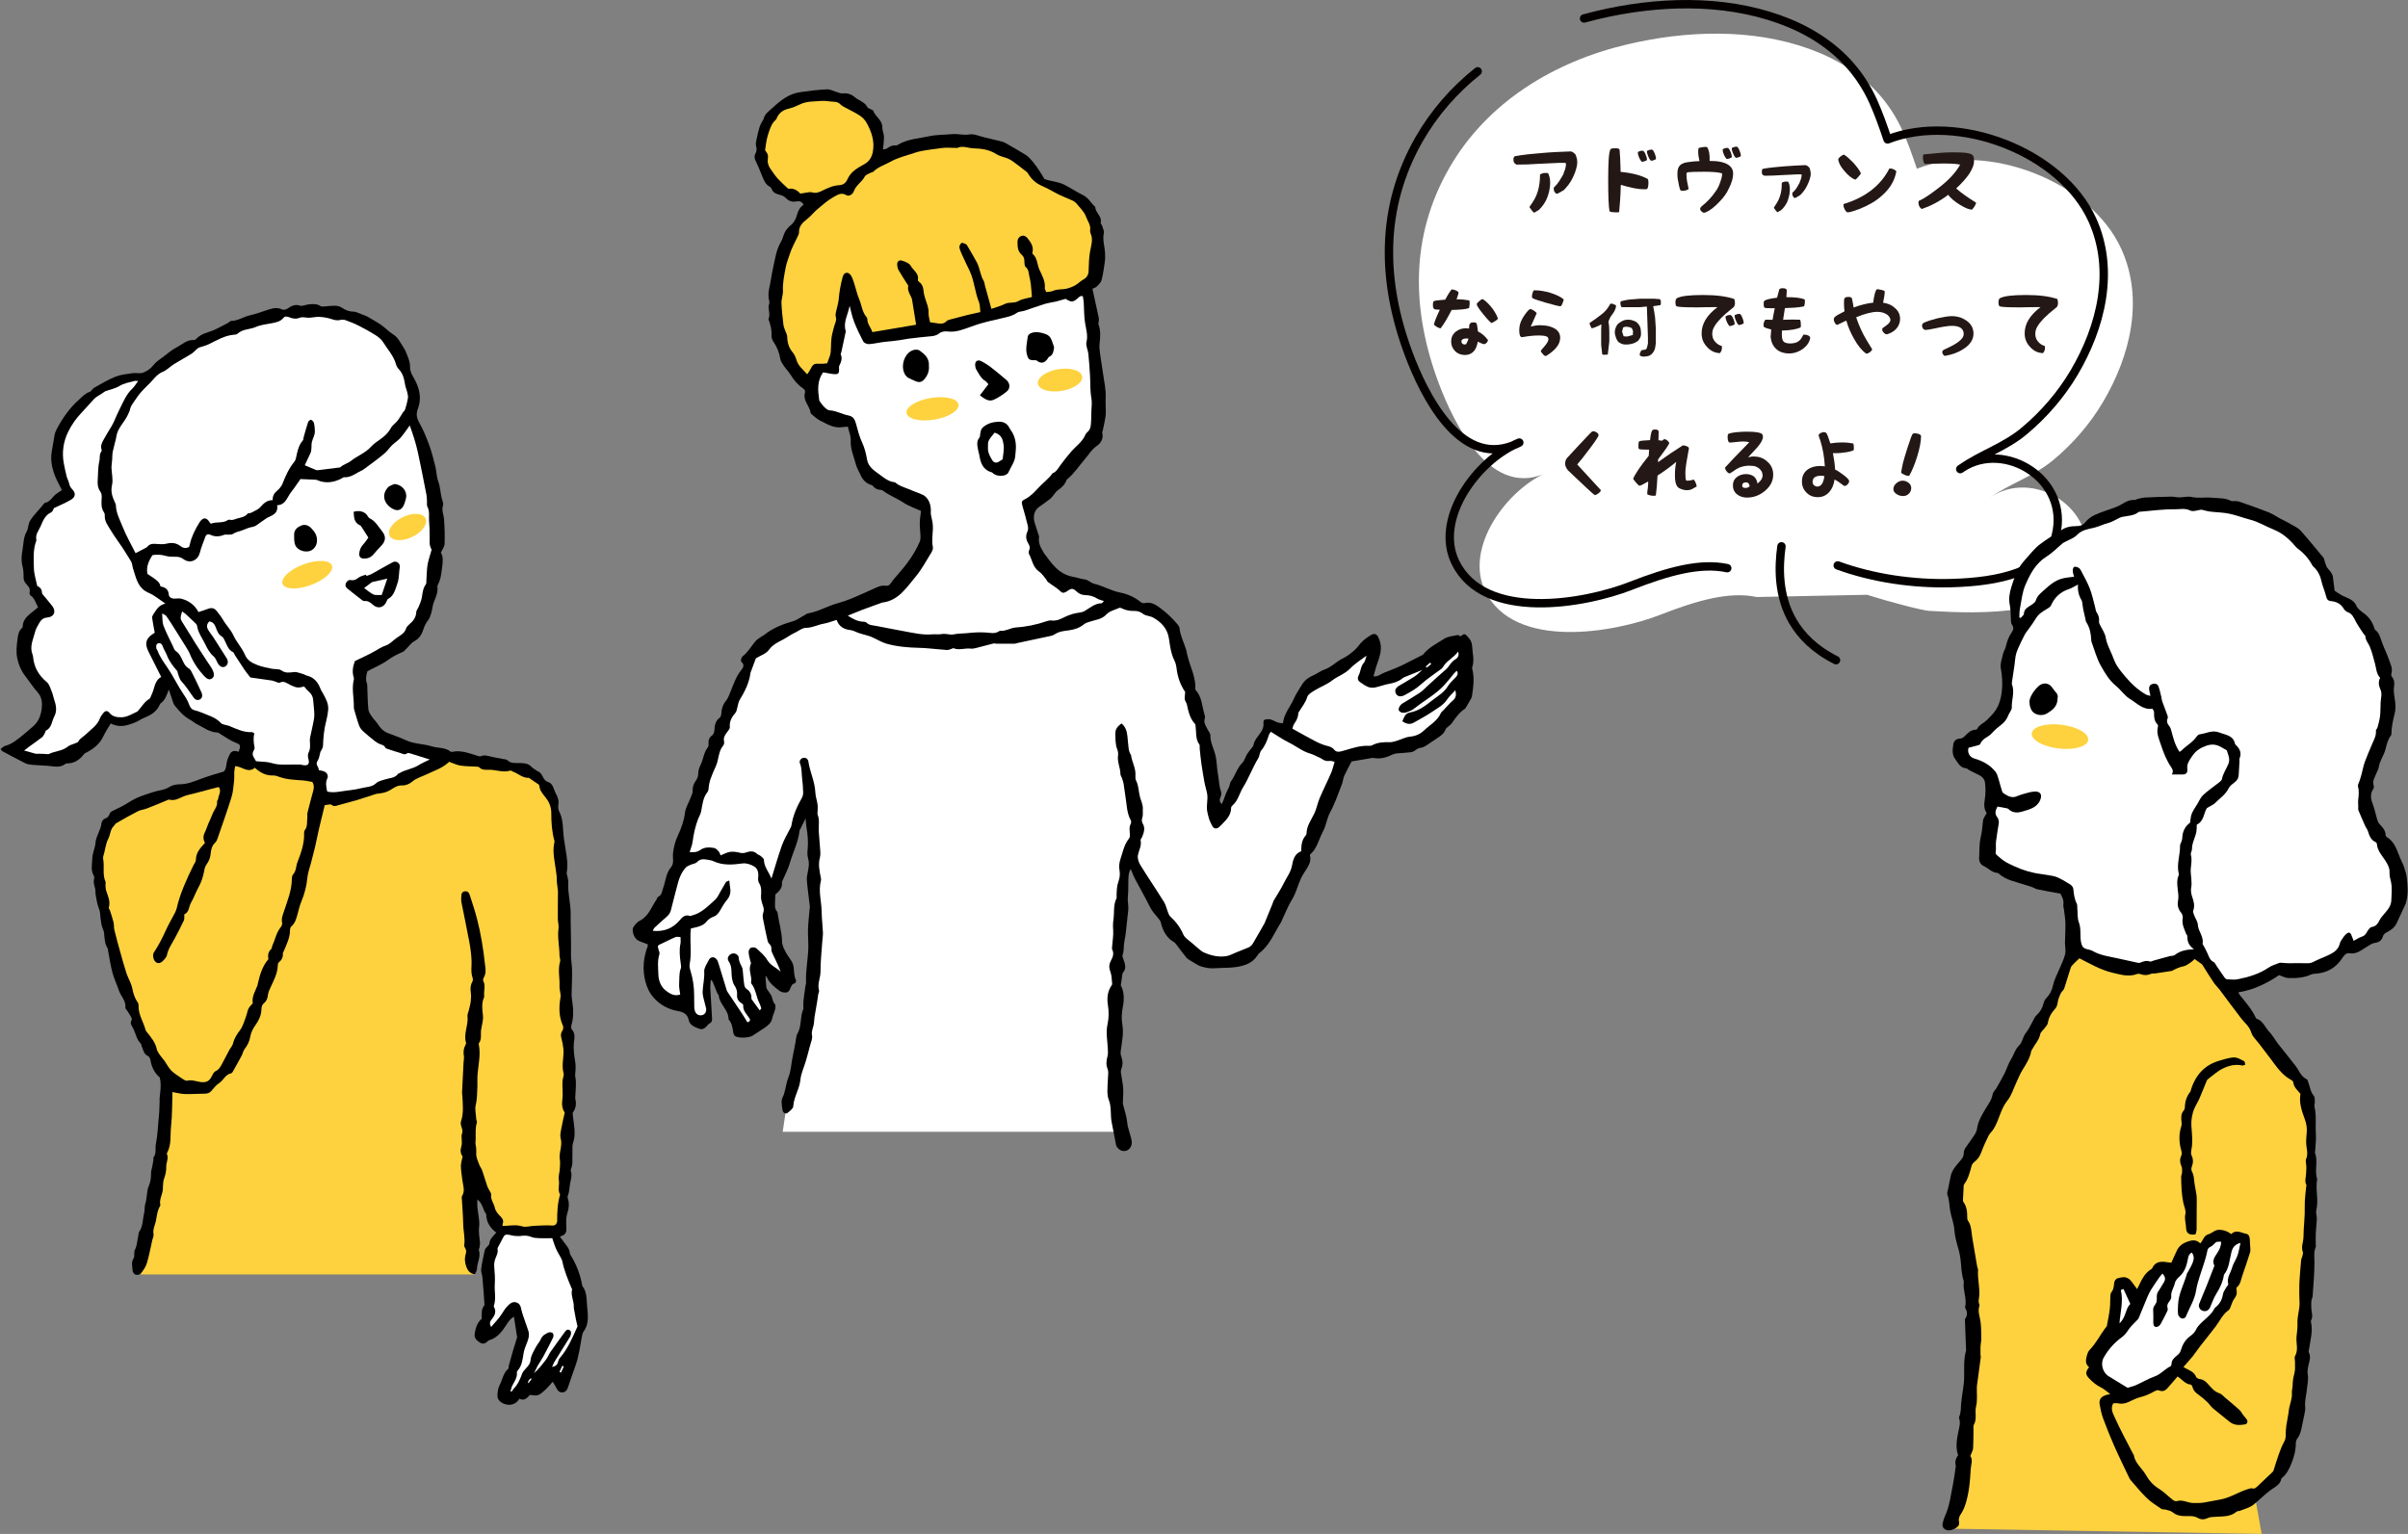
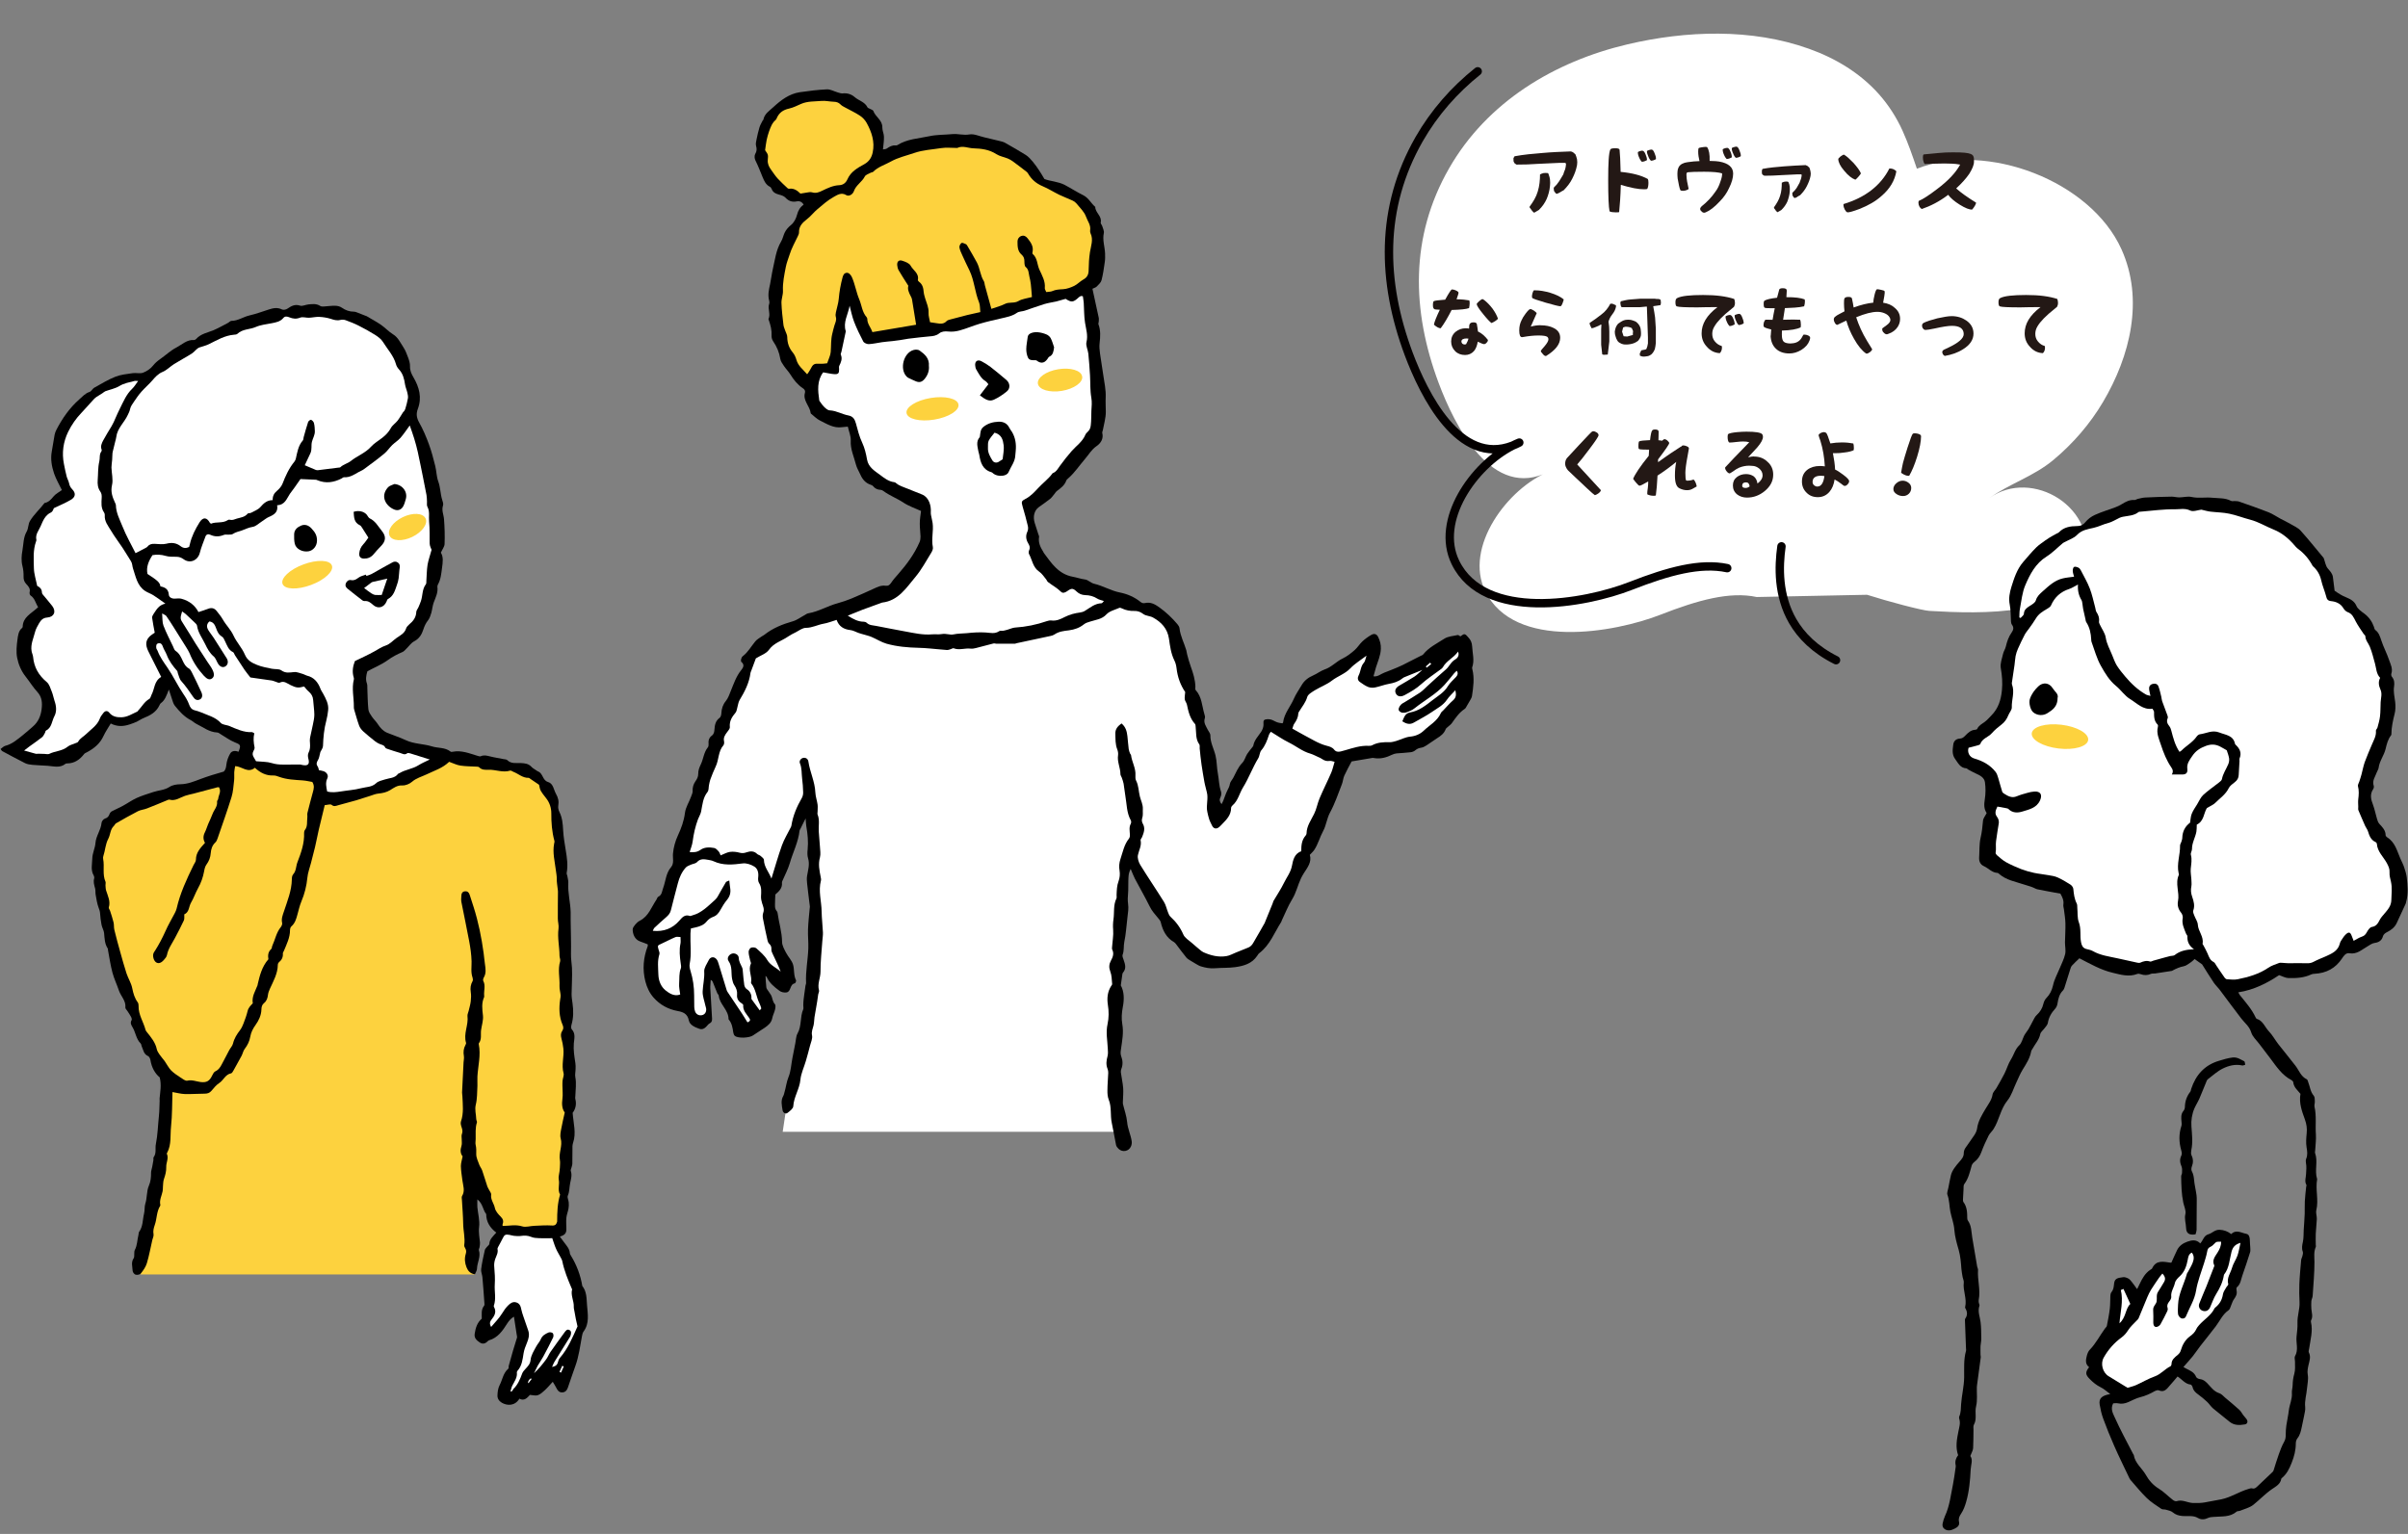
<svg xmlns="http://www.w3.org/2000/svg" id="_イヤー_2" data-name="レイヤー 2" width="387.15" height="246.68" viewBox="0 0 387.15 246.68">
  <rect x="0" y="0" width="387.15" height="246.68" fill="#808080" stroke="none" />
  <g id="_キスト" data-name="テキスト">
    <g>
      <g>
        <path d="M300.18,95.65c3.45,1.1,8.84,2.52,9.99,2.59,8.34,.49,22.93,.98,25.04-7.49,2.29-9.16-8.54-15.55-15.35-10.66,3.22-2.31,7.09-3.47,10.25-6.1,3.17-2.64,5.91-5.8,8.01-9.35,4.35-7.35,6.63-16.46,2.95-24.58-4.96-10.97-21.59-17.34-32.88-12.93-.7-2.06-1.41-4.12-2.32-6.14-.96-2.11-2.22-4.08-3.76-5.82-3.02-3.41-7.01-5.81-11.28-7.33-9.24-3.31-19.73-2.93-29.17-.71-11.75,2.77-22.56,9.25-28.68,19.94-6.33,11.04-6.01,22.91-1.69,34.49,2.54,6.81,8.59,19.04,17.78,14.26-6.66,2.66-13.75,12.16-10.27,19.26,4.66,9.54,20.77,6.67,28.18,3.77,6.03-2.36,11.13-3.76,15.46-2.84l17.74-.36Z" fill="#fff" />
        <g>
          <path d="M237.58,11.47c-3.73,2.98-6.94,6.6-9.41,10.9-6.33,11.06-6.02,22.93-1.69,34.53,2.45,6.54,8.13,18.09,16.72,14.76,0,0,0,0,0,0,.36-.18,.72-.35,1.07-.49-.36,.19-.71,.35-1.07,.49,0,0,0,0,0,0-6.33,3.19-12.49,12.07-9.2,18.79,4.66,9.55,20.79,6.67,28.21,3.76,6.04-2.36,11.15-3.76,15.49-2.84" fill="none" stroke="#040000" stroke-linecap="round" stroke-linejoin="round" stroke-width="1.35" />
-           <path d="M254.68,2.97c.74-.2,1.47-.39,2.22-.57,9.45-2.22,19.94-2.61,29.2,.71,4.27,1.52,8.26,3.92,11.29,7.34,1.54,1.74,2.8,3.7,3.76,5.82,.91,2.02,1.63,4.08,2.33,6.15,11.3-4.41,27.95,1.96,32.92,12.95,3.67,8.13,1.4,17.24-2.96,24.6-2.11,3.55-4.86,6.72-8.02,9.36-3.06,2.56-6.79,3.72-9.95,5.9l-.31,.21c.1-.07,.2-.14,.31-.21,6.83-4.49,17.32,1.85,15.06,10.87-1.48,5.94-9.35,7.47-16.8,7.67-6.08,.17-12.56-.76-18.27-2.84" fill="none" stroke="#040000" stroke-linecap="round" stroke-linejoin="round" stroke-width="1.35" />
          <path d="M295.19,106.17c-3.41-1.71-5.6-3.92-6.97-6.29-2.37-4.11-2.27-8.71-1.8-12.02" fill="none" stroke="#040000" stroke-linecap="round" stroke-linejoin="round" stroke-width="1.35" />
        </g>
      </g>
      <g>
        <g>
          <g>
            <path d="M133.89,98.24l2.72,2.04s9.79,3.59,19.49,2.81c9.7-.78,24.24-6.69,24.24-6.69l6.79,2.81,2.91,8.05,4.56,16.68,1.17,7.66,8.53-14.93,11.73,6.01-12.12,26.76-4.56,5.14-6.5-.49-5.43-5.91-6.11-10.86-1.75,15.32-.68,15.9,2.04,13.47h-55.08l.68-4.55,2.52-8.34s2.52-13.09,2.43-19.68c-.1-6.59-1.26-20.36-1.26-20.36l-6.2,15.03-15.03-5.63,4.36-15.03,3.78-9.79,3.88-8.63,6.79-4.27,6.11-2.52Z" fill="#fff" />
            <path d="M121.55,105.81c-.23,.62-.5,1.33-.76,2.04-.04,.12-.11,.24-.13,.36-.2,1.61-.92,3-1.75,4.37-.22,.37-.25,.84-.38,1.26-.08,.27-.11,.6-.29,.79-.57,.67-.99,1.35-.9,2.29,.03,.28-.29,.61-.49,.89-.31,.42-.57,.83-.44,1.4,.04,.2,.02,.5-.1,.64-.86,.98-.71,2.31-1.24,3.41-.33,.68-.59,1.38-.86,2.08-.11,.29-.15,.6-.22,.91-.08,.37-.02,.84-.23,1.1-.76,.94-.82,2.07-1.04,3.17-.09,.43-.34,.82-.5,1.23-.43,1.16-.7,2.35-.86,3.58-.07,.56-.3,1.09-.48,1.7,.67,.06,1.19,.03,1.73-.35,.64-.46,1.45-.45,2.21-.31,.27,.05,.52,.32,.72,.55,.16,.18,.23,.45,.32,.64,.52-.2,1-.49,1.5-.56,.52-.07,1.08,0,1.59,.14,.41,.11,.74,.05,1.1-.08,.6-.2,1.18-.23,1.68,.27,.15,.15,.41,.18,.57,.33,.2,.18,.52,.41,.52,.62,.02,1.15,.81,1.96,1.21,3.01,.58-1.85,1.07-3.62,1.69-5.35,.35-.96,.9-1.86,1.36-2.78,.05-.11,.13-.22,.15-.34,.25-1.61,.87-3.08,1.68-4.48,.15-.26,.23-.61,.22-.91-.02-.75-.07-1.51-.17-2.26-.1-.8-.02-1.63-.35-2.42-.16-.39,.16-.79,.53-.87,.37-.08,.77,.14,.83,.59,.25,1.69,1.05,3.24,1.12,4.97,.03,.66,.27,1.3,.36,1.96,.05,.37,0,.75,0,1.13,0,.15-.05,.33,0,.46,.37,.89,.13,1.82,.19,2.73,.05,.82,.14,1.64,.19,2.46,.03,.57,.14,1.17,0,1.7-.3,1.08-.09,2.11,.12,3.16,.03,.19,.09,.39,.04,.57-.45,1.67,.09,3.32,.11,4.98,.02,1.12,.16,2.25,.21,3.37,.02,.47-.07,.94-.1,1.41-.11,1.63-.3,3.26-.29,4.89,0,1.02-.54,1.97-.24,3,.06,.19-.09,.42-.13,.65-.06,.37-.1,.74-.16,1.11-.04,.28-.09,.56-.14,.83-.1,.58-.21,1.16-.3,1.75-.06,.43-.05,.88-.15,1.3-.13,.54-.37,1.01-.24,1.63,.1,.51-.19,1.1-.33,1.65-.21,.82-.43,1.64-.67,2.46-.29,1-.77,1.97-.87,2.99-.14,1.5-1.06,2.76-1.15,4.28-.02,.38-.57,.79-.95,1.08-.28,.21-.71-.04-.77-.45-.12-.77-.33-1.57,.13-2.32,.09-.16,.12-.35,.17-.54,.25-.81,.32-1.65,.65-2.46,.39-.94,.43-2.03,.63-3.05,.15-.8,.31-1.6,.47-2.4,.11-.52,.1-1.11,.35-1.56,.7-1.22,.38-2.65,.92-3.89,.08-.18,0-.42,.01-.64,0-.31,.02-.62,.05-.93,.03-.31,.07-.62,.12-.93,.06-.43,.12-.86,.18-1.29,.02-.16,.11-.31,.1-.46-.1-1.88,.3-3.72,.36-5.59,.03-1.01-.09-2.02-.05-3.03,.04-1.12,.17-2.25,.27-3.37,0-.1,.04-.19,.03-.28-.15-1.22-.31-2.45-.44-3.67-.04-.4-.08-.82-.02-1.22,.15-.95,.47-1.88,.17-2.88-.14-.44-.12-.95-.07-1.42,.13-1.27,0-2.53-.22-3.77-.06-.37-.06-.74-.1-1.22-.12,.24-.23,.43-.32,.62-.17,.34-.34,.67-.5,1.01-.05,.11-.15,.22-.16,.33-.2,1.85-1.07,3.49-1.57,5.24-.29,.99-.79,1.91-1.2,2.87-.03,.08-.07,.18-.06,.27,.09,.89-.49,1.39-1.06,1.89-.02,.41-.05,.81-.05,1.22,0,.5-.1,1.03,.28,1.46,.06,.07,.11,.17,.12,.26,.21,1.56,.71,3.08,.73,4.68,0,.58,.35,1.18,.63,1.73,.34,.67,.94,1.24,1.14,1.94,.23,.81,.06,1.72,.48,2.52,.05,.1-.11,.46-.21,.48-.84,.16-.56,1.34-1.33,1.46-.36,.06-.85-.04-1.14-.27-.81-.6-1.61-1.24-2.04-2.21-.03-.07-.13-.12-.19-.17,.04,.63,.05,1.25,.13,1.85,.03,.22,.22,.42,.35,.62,.16,.27,.38,.51,.49,.79,.17,.43,.18,.9,.54,1.29,.15,.16,.08,.6,.01,.89-.11,.46-.35,.88-.44,1.35-.14,.74-.65,1.14-1.2,1.53-.62,.43-1.28,.81-1.89,1.24-.57,.41-2.39,.51-2.92,.08-.15-.12-.23-.37-.26-.57-.11-.73-.21-1.45-.71-2.04-.02-.02-.05-.06-.05-.08,.02-1.48-1.43-2.36-1.57-3.78-.01-.14-.18-.26-.24-.4-.24-.58-.47-1.17-.7-1.75-.05-.14-.12-.27-.35-.39-.02,.46-.09,.92-.07,1.38,.08,1.61,.18,3.22,.28,4.82,.02,.35-.04,.63-.38,.8-.08,.04-.17,.1-.23,.17-.38,.43-.77,.93-1.43,.7-.71-.26-1.55-.59-1.7-1.38-.21-1.08-.99-1.34-1.79-1.48-1.55-.29-2.84-1-3.86-2.15-.66-.74-1.08-1.64-1.33-2.61-.49-1.93-.33-3.82,.38-5.68,.02-.05,0-.12,0-.28-.37-.14-.77-.32-1.18-.45-.94-.31-1.24-1.25-1.24-1.95,0-.27,.24-.57,.43-.8,.2-.24,.45-.47,.73-.61,1.41-.72,1.85-2.19,2.66-3.38,.1-.16,.15-.4,.3-.47,.61-.3,.58-.87,.78-1.4,.41-1.11,.44-2.38,1.26-3.34,.55-.65,.25-1.47,.32-2.2,.1-1.03,.36-1.97,.79-2.91,.53-1.14,.97-2.33,1.13-3.6,.12-.97,.68-1.76,.99-2.65,.1-.29,.26-.59,.25-.87-.03-.61,.12-1.12,.46-1.61,.25-.36,.45-.71,.44-1.21-.01-.48,.17-1,.39-1.44,.45-.91,.49-1.98,1.16-2.8,.1-.12,.13-.36,.11-.53-.06-.55,.08-1.02,.53-1.35,.35-.26,.39-.63,.42-1.01,.05-.72,.18-1.37,.82-1.84,.19-.14,.28-.49,.29-.75,.03-.72,.24-1.38,.7-1.94,.41-.5,.59-1.1,.83-1.68,.47-1.14,.85-2.31,1.65-3.3,.3-.37,.62-.85,.04-1.33-.08-.07-.09-.29-.05-.43,.05-.18,.13-.39,.27-.49,.85-.65,1.35-1.58,2.01-2.38,.27-.33,.68-.54,1.03-.8,.13-.09,.28-.15,.41-.25,1.36-1.08,2.92-1.71,4.58-2.18,.68-.19,1.28-.66,1.92-1,.19-.11,.38-.26,.59-.29,1.66-.28,3.11-1.19,4.72-1.62,.76-.21,1.52-.47,2.25-.77,1.2-.49,2.37-1.04,3.55-1.57,.61-.28,1.21-.58,1.91-.47,.39,.06,.63-.11,.86-.44,.35-.53,.77-1,1.19-1.47,1.37-1.56,2.58-3.21,3.41-5.12,.12-.28,.15-.61,.15-.91-.02-.7-.13-1.39-.12-2.09,0-.65,.12-1.3,.2-2-.93-.43-1.95-.76-2.81-1.33-1.05-.7-2.24-1.13-3.24-1.88-.12-.09-.28-.17-.42-.18-.51-.02-.92-.19-1.24-.6-.09-.11-.26-.18-.4-.23-.82-.27-1.31-.87-1.64-1.62-.24-.55-.58-1.07-.72-1.64-.32-1.27-.91-2.46-.83-3.84,.04-.72-.3-1.46-.47-2.24-.35,.03-.65,.05-.95,.09-1.36,.19-2.44-.54-3.56-1.09-.49-.24-.89-.67-1.34-1.02-.05-.04-.12-.09-.12-.14-.12-1.14-1.28-1.99-.93-3.26,.1-.37-.08-.6-.38-.79-.83-.56-1.43-1.33-1.95-2.17-.3-.48-.71-.89-1.03-1.36-.24-.36-.54-.76-.6-1.17-.17-1.05-.56-1.97-1.16-2.84-.17-.25-.26-.6-.24-.9,.05-.85-.16-1.63-.42-2.41-.03-.09-.1-.2-.07-.27,.37-.79-.17-1.61,.1-2.4,.06-.16,.05-.38,0-.55-.24-.9-.04-1.76,.15-2.63,.17-.8,.26-1.62,.44-2.41,.35-1.5,.51-3.06,1.33-4.44,.25-.42,.35-.94,.56-1.4,.24-.52,.6-.91,1.06-1.29,.46-.37,.79-1.02,.94-1.61,.18-.69,.49-1.22,1.07-1.66-.3-.44-.65-.6-1.14-.5-.71,.14-1.28-.05-1.79-.61-.25-.27-.7-.4-1.08-.5-.53-.14-.94-.36-1.14-.9-.05-.13-.16-.29-.29-.35-.63-.31-.91-.94-1.14-1.49-.38-.92-.73-1.85-1.18-2.75-.14-.28-.18-.75-.04-1,.26-.45,.3-.83,.15-1.32-.09-.31,0-.69,.07-1.03,.13-.65,.28-1.3,.47-1.94,.11-.38,.33-.74,.51-1.1,.02-.05,.11-.09,.12-.14,.17-.95,.95-1.43,1.58-2.01,1.24-1.14,2.56-2.16,4.28-2.42,1.44-.21,2.89-.39,4.34-.46,.57-.03,1.14,.31,1.72,.48,.27,.07,.56,.2,.82,.17,.75-.08,1.42,.13,1.95,.6,.66,.58,1.63,.76,2.05,1.64,.05,.11,.26,.16,.39,.24,.19,.11,.49,.18,.55,.34,.34,.97,1.49,1.48,1.45,2.68-.01,.48,.25,.97,.26,1.46,.02,.64-.09,1.29-.16,2.05,.21-.04,.46-.03,.63-.15,.43-.3,.86-.55,1.41-.49,.09,0,.2,0,.27-.05,1.58-1,3.42-1.06,5.17-1.44,1.2-.26,2.43-.21,3.64-.33,.94-.09,1.83,.22,2.78,.05,.74-.13,1.58,.28,2.38,.46,.85,.2,1.7,.4,2.54,.61,.27,.07,.56,.13,.8,.27,1.12,.64,2.25,1.27,3.34,1.96,.42,.27,.77,.66,1.1,1.05,.39,.46,.73,.95,1.06,1.45,.28,.41,.52,.84,.84,1.37,.97,.38,2.2,.39,3.28,.96,.99,.52,1.94,1.14,2.93,1.63,.9,.44,1.27,1.31,1.96,1.89,0,.94,1.11,1.48,.88,2.51-.04,.17,.19,.39,.25,.6,.11,.37,.32,.76,.25,1.1-.24,1.12,.15,2.18,.2,3.26,.02,.47,.02,.96-.05,1.43-.14,.97-.27,1.95-.52,2.9-.1,.38-.48,.71-.78,1.02-.17,.16-.44,.23-.68,.35,.35,1.58,.69,3.11,1.01,4.65,.05,.21,0,.45,0,.67,0,.13-.09,.27-.05,.37,.38,1.01,.31,2.02,.19,3.06-.07,.55,0,1.13,.07,1.69,.15,1.12,.36,2.24,.51,3.36,.17,1.22,.46,2.46,.4,3.67-.04,.78,.02,1.53,.02,2.3,.01,.99-.3,1.99-.48,2.98-.03,.15-.13,.32-.09,.44,.24,.96-.27,1.67-.94,2.13-.79,.54-1.23,1.35-1.82,2.03-.91,1.05-1.66,2.22-2.72,3.14-.12,.1-.26,.22-.31,.36-.27,.77-.89,1.21-1.5,1.67-.17,.13-.28,.33-.42,.5-.23,.27-.42,.57-.69,.78-.58,.47-1.21,.88-1.81,1.32-.72,.53-.97,1.52-.65,2.54,.19,.61,.39,1.21,.58,1.81,.05,.15,.15,.32,.12,.45-.16,.93,.24,1.69,.71,2.44,.01,.02,0,.06,.03,.09,1.24,1.66,2.36,3.43,4.67,3.86,.66,.12,1.29,.35,1.98,.44,.5,.06,.93,.56,1.44,.68,1.44,.33,2.71,1.13,4.19,1.42,1.15,.23,2.29,.71,3.25,1.48,.23,.19,.44,.28,.77,.21,.88-.21,1.61,.2,2.29,.69,1.08,.78,2.05,1.69,2.91,2.71,.16,.19,.32,.43,.34,.67,.14,1.25,.74,2.34,1.09,3.52,.06,.21,.07,.43,.13,.65,.18,.67,.35,1.34,.59,1.98,.38,1.05,.71,2.1,.74,3.22,0,.19-.05,.45,.04,.55,1.01,1.09,1.01,2.54,1.4,3.84,.06,.21,.15,.47,.09,.65-.28,.77,.19,1.33,.48,1.93,.14,.28,.41,.57,.4,.85-.02,1.18,.57,2.18,.83,3.27,.23,.95,.19,1.95,.38,2.91,.18,.95,.17,1.93,.5,2.86,.09,.27,.05,.65-.08,.91-.2,.4-.16,.71,.17,1.13,.11-.22,.21-.39,.28-.57,.21-.52,.37-1.07,.62-1.57,.18-.37,.38-.7,.44-1.12,.05-.34,.37-.65,.54-.98,.44-.83,.77-1.71,1.46-2.41,.36-.37,.49-.95,.77-1.41,.23-.37,.52-.69,.79-1.04,.07-.1,.18-.2,.2-.3,.15-.89,.77-1.5,1.24-2.2,.22-.33,.38-.74,.4-1.12,.02-.35-.12-.78,.29-.89,.36-.1,.84-.06,1.17,.1,.73,.35,.71,.4,1.57,.51,.04-.04,.11-.08,.12-.13,.17-1.46,1.19-2.55,1.74-3.84,.31-.73,.83-1.44,1.24-2.16,.42-.73,1.06-1.23,1.85-1.57,.64-.27,1.2-.74,1.85-.96,1.11-.37,1.86-1.27,2.89-1.76,.7-.34,1.34-.83,1.93-1.35,.47-.41,.8-.98,1.26-1.41,.43-.4,.93-.76,1.44-1.05,.48-.27,.87-.12,1.1,.37,.28,.59,.45,1.16,.42,1.89-.04,1.1-.49,2.01-.79,2.99-.14,.45-.25,.91-.39,1.42,.69,.11,1.17-.38,1.74-.59,.71-.26,1.41-.56,2.1-.84,.29-.12,.58-.25,.86-.39,.96-.48,1.91-.97,2.87-1.46,.14-.07,.32-.12,.41-.23,.91-1.15,2.23-1.77,3.41-2.54,.6-.39,1.43-.42,2.16-.59,.11-.02,.27,.14,.42,.22,.21-.12,.46-.38,.66-.35,.23,.03,.43,.32,.62,.52,.38,.4,.58,.85,.61,1.44,.05,1.13,.41,2.25,0,3.39-.03,.08,.01,.19,.03,.28,.36,1.45,.16,2.89-.06,4.33-.04,.24-.19,.47-.31,.69-.16,.3-.34,.6-.52,.89-.1,.16-.17,.36-.32,.46-.9,.59-1.48,1.45-2.09,2.31-.14,.2-.36,.35-.55,.52-.15,.15-.37,.27-.44,.45-.25,.67-.77,1.07-1.35,1.43-.58,.37-1.14,.79-1.72,1.16-.27,.17-.56,.34-.86,.38-.36,.06-.65,.16-.93,.4-.2,.18-.5,.3-.77,.33-.75,.1-1.51,.12-2.27,.19-.24,.03-.49,.1-.71,.21-.93,.46-1.9,.72-2.95,.53-.06-.01-.13-.03-.19-.02-1.14,.19-2.29,.38-3.37,.57-.41,.79-.83,1.53-1.18,2.3-.19,.43-.21,.93-.38,1.36-.6,1.53-1.12,3.1-1.9,4.54-.53,.97-.61,2.06-1.11,2.98-.54,.99-.81,2.1-1.43,3.04-.19,.29-.46,.52-.72,.8,.35,1.18-.39,2.05-.97,2.97-.16,.26-.31,.52-.44,.79-.53,1.11-.77,2.32-1.43,3.39-.66,1.07-1.11,2.25-1.66,3.39-.04,.08-.05,.19-.1,.26-1.1,1.72-1.81,3.7-3.51,5-.15,.11-.25,.29-.35,.44-.84,1.26-2.16,1.63-3.52,1.82-1.08,.15-2.2,.09-3.3,.18-.78,.06-1.52-.08-2.25-.31-.27-.08-.51-.24-.76-.38-.27-.15-.53-.3-.79-.47-.26-.17-.57-.32-.76-.55-.58-.7-1.11-1.44-1.66-2.16-.09-.12-.2-.25-.33-.33-1.25-.71-1.82-1.87-2.14-3.21-.05-.22-.23-.43-.39-.62-.51-.61-1.03-1.18-1.39-1.92-.74-1.51-1.59-2.96-2.37-4.45-.23-.44-.4-.92-.68-1.57-.41,.75-.35,1.4-.38,2.02-.03,.63,.02,1.26-.04,1.89-.05,.57-.08,1.11,0,1.69,.11,.71-.01,1.46-.1,2.18-.17,1.33-.23,2.66-.51,3.98-.14,.66,0,1.37-.27,2.04-.08,.22,.07,.55,.16,.81,.25,.71,.48,1.4-.1,2.07-.06,.07-.09,.17-.1,.26-.08,.55-.15,1.09-.25,1.78,.55,1.02,.57,2.22,.32,3.51-.17,.88-.24,1.84-.08,2.72,.24,1.36-.02,2.65-.2,3.96-.06,.42-.13,.79,.02,1.2,.26,.68,.3,1.36,.03,2.05-.07,.17-.1,.37-.08,.55,.11,.84,.3,1.67,.37,2.52,.05,.69-.02,1.39-.04,2.08,0,.16-.03,.32,0,.47,.23,.98,.59,1.95,.68,2.93,.09,1.08,.58,2.03,.73,3.07,.04,.27,0,.58-.11,.83-.34,.8-1.34,1.01-1.98,.42-.18-.17-.37-.4-.42-.62-.25-1.18-.43-2.39-.69-3.57-.27-1.23,0-2.52-.49-3.73-.18-.46-.22-1-.21-1.5,0-.94,.1-1.88,.13-2.82,0-.21-.03-.44-.11-.64-.28-.69-.19-1.36,0-2.05,.1-.37,.06-.79,.04-1.19-.06-1.32-.34-2.62-.04-3.96,.22-1.01,.22-2.05,.05-3.11-.16-1.03-.07-2.07,.52-3,.07-.11,.18-.23,.17-.33-.07-.68-.06-1.4-.3-2.01-.24-.64-.21-1.18,.09-1.73,.31-.58,.55-1.14,.22-1.8-.06-.13-.03-.32-.02-.47,.06-.9,.24-1.82,.17-2.71-.05-.58-.03-1.12,.05-1.68,.16-1.11-.05-2.28,.47-3.35,.08-.16,.02-.38,.03-.56,.03-.76,.04-1.5,.32-2.24,.19-.51,.25-1.14,.16-1.68-.12-.66-.06-1.26,.14-1.86,.38-1.13,.59-2.33,1.37-3.3,.14-.17,.17-.46,.15-.7-.03-.57-.16-1.13,.14-1.68,.08-.15,.09-.41,.01-.55-.69-1.23-.64-2.61-.88-3.94-.11-.65-.17-1.31-.28-1.96-.06-.34-.19-.66-.3-.99-.06-.18-.21-.35-.21-.53,0-1.04-.55-2.01-.38-3.07,.04-.3-.02-.65-.13-.93-.33-.82-.28-1.68-.31-2.53-.02-.76,.41-1.21,.99-1.64,.69,.56,.86,1.28,.95,2.04,.08,.69,.12,1.38,.21,2.07,.03,.25,.13,.49,.22,.73,.03,.09,.14,.16,.15,.24,.14,1.12,.8,2.13,.71,3.29-.02,.28-.01,.6,.11,.83,.42,.81,.39,1.72,.61,2.57,.17,.67,.51,1.27,.47,2.01-.03,.5,.07,.99-.11,1.49-.09,.24-.04,.6,.09,.82,.46,.77,.18,1.47-.1,2.19-.07,.17-.27,.36-.24,.5,.2,.87-.27,1.6-.43,2.39-.1,.49,.11,1.13,.38,1.58,1.23,2,2.55,3.93,3.79,5.92,.33,.52,.45,1.17,.69,1.76,.09,.23,.19,.48,.36,.64,.9,.82,1.6,1.75,2.09,2.89,.24,.55,.9,.92,1.39,1.36,.42,.38,.86,.74,1.29,1.1,.17,.14,.34,.28,.53,.37,1.18,.53,2.41,.84,3.7,.63,.52-.08,1-.36,1.5-.56,.68-.27,1.35-.54,2.03-.82,.62-.25,.83-.84,1.14-1.35,.49-.81,.94-1.64,1.41-2.46,.01-.02,.04-.05,.05-.07,.44-1.08,.88-2.16,1.32-3.24,.05-.12,.06-.25,.12-.36,.57-.98,1.21-1.92,1.7-2.93,.43-.89,1.06-1.65,1.27-2.71,.17-.87,.37-1.98,1.5-2.36,0-.92,.06-1.8,.7-2.52,.08-.09,.15-.22,.15-.34,.02-1.2,.72-2.13,1.22-3.15,.39-.78,.53-1.68,.87-2.49,.59-1.4,1.28-2.75,1.88-4.14,.22-.51,.34-1.08,.54-1.75-.3-.06-.57-.18-.8-.14-.48,.08-.87-.06-1.25-.33-.18-.13-.39-.21-.59-.3-.42-.19-.84-.42-1.28-.55-1.27-.36-2.27-1.21-3.43-1.78-.98-.48-1.89-1.12-2.9-1.73-.08,.12-.25,.32-.32,.54-.28,.87-.59,1.71-1.21,2.44-.28,.33-.26,.9-.5,1.29-.92,1.51-1.52,3.2-2.44,4.68-.59,.96-.8,2.14-1.7,2.9-.11,.09-.22,.27-.22,.4,0,1.13-.71,1.86-1.43,2.59-.16,.15-.3,.33-.47,.47-.48,.41-.95,.29-1.2-.3-.14-.31-.32-.61-.42-.94-.13-.38-.21-.78-.3-1.18-.24-1.05,.2-2.12-.08-3.17-.06-.24-.12-.48-.18-.72-.07-.31-.16-.6-.21-.91-.16-.93-.33-1.86-.46-2.79-.13-.87-.21-1.75-.3-2.62-.02-.22,.05-.5-.06-.65-.63-.87-.47-1.87-.59-2.84-.02-.15-.01-.34-.1-.44-.81-.88-1.07-1.99-1.3-3.11-.06-.3-.31-.57-.35-.87-.04-.36,.04-.74,.07-1.16-.77-1.13-1.23-2.42-1.39-3.83-.05-.43-.16-.88-.36-1.27-.54-1.1-.69-2.3-.86-3.48-.24-1.62-1.22-2.66-2.56-3.4-.48-.27-1.15-.25-1.57-.57-.47-.36-.94-.51-1.46-.49-.68,.02-1.32-.1-1.93-.39-.14-.06-.34-.16-.45-.11-.71,.32-1.58,.51-2.07,1.04-.75,.82-1.73,.87-2.63,1.17-.36,.12-.69,.19-1,.44-.7,.56-1.5,.85-2.43,.97-.78,.09-1.62,.18-2.32,.67-.18,.12-.4,.19-.61,.23-1.82,.4-3.65,.78-5.47,1.17-.09,.02-.18,.08-.27,.08-.99,0-1.99,0-2.98,0-.15,0-.32-.08-.46-.04-.95,.24-1.89,.5-2.84,.74-.27,.07-.57,.12-.84,.09-.91-.11-1.83,.3-2.74-.06-.11-.04-.29,.1-.44,.14-.21,.06-.43,.16-.64,.14-.91-.06-1.81-.17-2.72-.24-.6-.05-1.2-.1-1.8-.11-1.75-.04-3.49-.19-5.17-.66-.84-.24-1.6-.74-2.42-1.09-.4-.17-.82-.26-1.24-.39-.27-.08-.54-.14-.81-.24-.45-.15-.88-.42-1.34-.47-1.07-.12-1.85-.58-2.22-1.64-.74,.22-1.42,.5-2.13,.62-.95,.17-1.8,.66-2.82,.66-.54,0-1.09,.44-1.62,.71-.42,.21-.85,.42-1.24,.69-1.02,.71-2.28,1.01-3.08,2.14-.43,.61-1.33,.89-2.12,1.38Z" />
            <path d="M131.72,64.39c-.23-1.57-.39-3.16,.63-4.51,.68,.11,1.23,.25,1.79,.29,.63,.04,.78-.15,.77-.78,0-.18-.05-.4,.02-.55,.29-.58,.54-1.15,.25-1.81-.05-.11,.07-.3,.1-.45,.23-1.07,.46-2.15,.69-3.23,0-.03,.02-.06,.01-.09-.47-1.43,.38-2.7,.62-4.09,.23,.86,.4,1.75,.72,2.58,.42,1.08,.93,2.14,1.47,3.16,.13,.24,.58,.44,.88,.43,.72-.03,1.43-.21,2.14-.31,.56-.08,1.13-.12,1.7-.18,.41-.05,.81-.1,1.22-.16,.44-.07,.87-.16,1.31-.22,.62-.08,1.25-.15,1.87-.22,.5-.05,1-.11,1.5-.15,.57-.04,1.1-.09,1.6-.49,.37-.3,.88-.36,1.42-.3,.61,.07,1.27,0,1.87-.17,1.1-.3,2.14-.76,3.23-1.08,1.12-.33,2.27-.59,3.41-.85,.89-.21,1.79-.36,2.57-.91,.33-.23,.83-.2,1.25-.34,1.05-.34,2.08-.74,3.14-1.06,.63-.19,1.29-.28,1.93-.42,.48-.12,.96-.27,1.5-.42,.95,.61,1.23,.58,2.14-.27,.09-.08,.2-.14,.32-.18,.05-.02,.12,0,.31,.03,.04,.33,.11,.68,.14,1.04,.07,1.07,.04,2.16,.21,3.22,.16,1.04,.5,2.02,.23,3.12-.14,.55,.23,1.22,.3,1.85,.12,1.16,.2,2.33,.27,3.49,.07,1.2,0,2.42,.21,3.59,.13,.74,.05,1.4,.01,2.11-.04,.78,0,1.56-.1,2.35-.05,.42-.17,.71-.45,.99-.16,.15-.34,.32-.42,.52-.46,1.12-1.47,1.78-2.23,2.65-.64,.73-1.24,1.5-1.82,2.29-.34,.46-.59,.99-1.16,1.22-.03,0-.06,.02-.08,.05-.65,.91-1.56,1.55-2.3,2.36-.62,.67-1.22,1.32-2.04,1.74-.67,.35-.67,.46-.46,1.22,.31,1.03,.59,2.07,.84,3.12,.07,.29,.06,.66-.07,.92-.32,.68-.22,1.3,.14,1.9,.2,.34,.34,.66,.15,1.07-.08,.18-.12,.48-.02,.65,.52,.95,.61,2.14,1.64,2.83,.45,.31,.77,.82,1.13,1.26,.1,.12,.14,.3,.26,.39,.69,.54,1.47,.94,2.11,1.58,.3,.3,.71,.1,1.04-.14,.65-.46,.89-.45,1.46,.09,.39,.37,.84,.56,1.37,.58,.71,.01,1.36,.18,1.97,.57,.28,.18,.65,.24,1.05,.38-.14,.14-.25,.35-.37,.36-1.09,.03-1.85,.72-2.71,1.24-.23,.14-.51,.21-.77,.25-.85,.11-1.65,.32-2.44,.72-.64,.33-1.35,.67-2.15,.56-.24-.03-.51,.03-.74,.11-1.66,.57-3.35,.92-5.11,1.03-.39,.03-.78,.22-1.17,.33-.24,.07-.47,.14-.71,.18-.22,.04-.49-.04-.65,.06-.71,.49-1.44,.27-2.2,.22-1-.06-2.01,0-3.01,.11-.72,.07-1.43,.04-2.16,.2-.54,.12-1.2-.18-1.85-.06-.52,.1-1.07,0-1.59,.05-1.48,.13-2.9-.21-4.34-.47-1.55-.28-3.1-.59-4.66-.89-.52-.1-1.08-.08-1.51-.5-.1-.1-.29-.17-.44-.17-.93,0-1.71-.41-2.6-.98,.86-.35,1.64-.67,2.42-.97,1.01-.38,2.02-.73,3.02-1.1,.03-.01,.06-.03,.09-.03,2.62-.3,3.89-2.39,5.36-4.14,.99-1.18,1.72-2.57,2.54-3.89,.16-.26,.31-.62,.25-.89-.27-1.3,.14-2.59-.04-3.88-.06-.4-.17-.8-.24-1.19-.03-.18-.07-.36-.05-.54,.08-1-.27-2.38-1.38-2.84-1.08-.45-2.18-.86-3.26-1.3-.23-.09-.45-.21-.67-.33-.19-.11-.36-.34-.56-.36-.92-.1-1.64-.69-2.3-1.18-.84-.63-1.86-1.21-2.08-2.46-.16-.92-.38-1.85-.77-2.69-.48-1.01-.73-2.07-1.02-3.12-.18-.64-.44-1.14-1.21-1.28-1.02-.19-1.93-.77-3.01-.82-.32-.01-.67-.34-.93-.6-.29-.28-.49-.64-.74-.96Z" fill="#fff" />
            <path d="M168.19,46.92c-.09-.24-.23-.42-.21-.59,.11-1.11-.44-2.03-.87-2.97-.38-.83-.3-1.86-1.08-2.52-.08-.06-.03-.31,0-.46,.12-.84-.35-1.46-.82-2.06-.24-.31-.58-.52-1-.37-.4,.14-.62,.48-.62,.89,0,.77,.01,1.56,.66,2.11,.35,.31,.45,.64,.45,1.09,0,.3,.02,.74,.2,.89,.52,.42,.47,1.01,.6,1.54,.1,.4,.18,.8,.23,1.21,.08,.68,.12,1.36,.18,2.09-.81,.22-1.58,.29-2.18,.65-.71,.41-1.48,.1-2.17,.46-.64,.33-1.35,.5-2.17,.79-.37-1.33-.71-2.57-1.05-3.81-.06-.21-.05-.46-.16-.64-.58-.92-.62-2.05-1.11-2.99-.48-.92-1.03-1.81-1.55-2.71-.06-.11-.15-.23-.26-.27-.22-.09-.55-.26-.67-.18-.19,.13-.37,.48-.34,.7,.07,.43,.26,.84,.45,1.25,.37,.83,.77,1.66,1.17,2.48,.78,1.63,.86,3.47,1.54,5.13,.18,.45,.13,.99,.2,1.56-.69,.16-1.39,.3-2.09,.47-.92,.23-1.84,.47-2.75,.72-.21,.06-.46,.12-.59,.27-.46,.49-1.01,.43-1.58,.33-.34-.06-.68-.1-1.07-.16-.08-.48-.27-1.01-.24-1.52,.05-.84-.32-1.54-.54-2.3-.09-.33-.21-.67-.24-1.01-.05-.66-.18-1.26-.75-1.67-.09-.06-.21-.22-.19-.31,.22-1.06-.76-1.53-1.16-2.28-.21-.4-.85-.64-1.35-.8-.54-.18-.86,.14-.81,.71,.03,.28,.09,.58,.23,.82,.47,.81,.98,1.59,1.56,2.5-.16,.51,.07,1.09,.38,1.66,.09,.16,.18,.35,.21,.53,.22,1.33,.43,2.67,.66,4.07-2.32,.39-4.64,.79-7.03,1.19-.25-.76-.83-1.32-.82-2.13,0-.08-.05-.19-.1-.26-.73-.82-.79-1.91-1.19-2.87-.48-1.14-.67-2.38-1.16-3.53-.19-.44-.53-.79-.87-.75-.41,.05-.54,.34-.65,.71-.31,1.15-.52,2.31-.62,3.5-.06,.71-.31,1.41-.45,2.12-.05,.25-.09,.52-.02,.75,.16,.51-.08,.93-.22,1.38-.14,.44-.24,.9-.35,1.35-.24,.96-.17,1.95-.25,2.92-.04,.57-.34,1.11-.57,1.82-.26,.02-.67,.1-1.06,.08-1.07-.06-1.19,0-1.69,.98-.1,.22-.26,.4-.47,.71-.68-.79-1.44-1.34-1.72-2.31-.12-.42-.31-.86-.58-1.18-.62-.74-.89-1.55-.9-2.51,0-.33-.2-.66-.31-.98-.1-.32-.27-.64-.3-.97-.14-1.17-.28-2.35-.32-3.52-.02-.65,.27-1.31,.24-1.96-.06-1.31,.22-2.57,.46-3.83,.13-.68,.4-1.33,.61-1.99,.32-1.03,.85-1.96,1.31-2.93,.09-.2,.21-.42,.2-.63-.03-1.01,.57-1.58,1.3-2.15,.62-.47,1.1-1.13,1.71-1.63,.82-.69,1.64-1.42,2.57-1.93,.56-.31,1.23-.79,2.03-.29,.38,.24,1.02-.07,1.22-.65,.34-.98,1.3-1.46,1.75-2.35,.14-.28,.6-.41,.92-.59,.13-.08,.34-.07,.43-.17,.79-.8,1.88-1.11,2.83-1.64,1.16-.65,2.51-.95,3.79-1.39,1.4-.48,2.85-.54,4.28-.77,.82-.13,1.68-.03,2.53-.03,.03,0,.07,.02,.09,0,.87-.42,1.73,.04,2.59,.06,1.27,.04,2.54,.19,3.68,.93,.54,.35,1.23,.46,1.85,.71,.29,.12,.56,.28,.81,.46,.74,.54,1.47,1.1,2.19,1.66,.1,.08,.19,.17,.25,.28,.55,.96,1.33,1.63,2.36,2.06,.93,.39,1.77,.94,2.68,1.38,.7,.34,1.43,.6,2.14,.93,.22,.1,.44,.26,.6,.45,.55,.69,1.26,1.33,1.54,2.12,.25,.71,.81,1.37,.67,2.21-.02,.15,0,.33,.06,.47,.49,1.03,.07,2.02-.09,3.04-.14,.94-.2,1.89-.21,2.85,0,.71-.21,1.2-.85,1.55-.52,.29-.94,.76-1.46,1.02-.56,.27-1.19,.5-1.8,.54-.61,.03-1.19,.06-1.75,.31-.25,.11-.56,.09-.95,.15Z" fill="#fdd23e" />
            <path d="M120.19,164.43c-.3-.48-.57-.94-.86-1.38-.78-1.17-1.57-2.34-2.35-3.52-.07-.11-.13-.22-.16-.34-.43-1.42-.86-2.83-1.3-4.25-.07-.24-.16-.49-.32-.68-.39-.47-.98-.41-1.25,.14-.29,.59-.76,1.23-.73,1.82,.07,1.1-.2,2.13-.25,3.18-.04,.77,.28,1.55,.44,2.32,.04,.18,.12,.36,.13,.55,.03,.52-.24,.9-.7,.99-.46,.09-.89-.12-1.08-.58-.09-.23-.13-.49-.14-.74-.02-.63-.02-1.26-.02-1.9,0-1.33-.19-2.63-.58-3.9-.11-.35-.21-.76-.14-1.11,.33-1.64,.07-3.28,.13-4.92,.01-.25,.04-.5,.07-.8,.3-.06,.57-.12,.84-.19,.65-.16,1.26-.38,1.71-.95,.25-.31,.62-.58,.99-.71,.6-.21,.92-.62,1.21-1.14,.3-.55,.64-1.1,1.04-1.59,.49-.59,.65-1.21,.52-1.95-.06-.34-.08-.69-.14-1.18-.24,.11-.47,.15-.55,.28-.46,.75-.87,1.53-1.31,2.29-.11,.19-.25,.38-.41,.52-1.12,.99-2.15,2.12-3.68,2.52-.12,.03-.27,.12-.37,.09-.84-.29-1.24,.22-1.73,.78-1.08,1.23-2.49,1.79-4.25,1.61,.11-.21,.16-.39,.27-.49,.62-.58,1.24-1.15,1.88-1.7,.37-.32,.66-.65,.77-1.15,.34-1.44,.75-2.87,1.11-4.3,.24-.94,.62-1.8,1.26-2.52,.19-.22,.51-.33,.79-.46,.34-.16,.8-.18,1.03-.43,.55-.61,1.18-.47,1.84-.36,.28,.05,.57,.1,.82,.22,1.52,.71,3.08,.56,4.69,.35,.6-.08,1.34,.18,1.87,.51,.55,.34,.7,1.01,.62,1.71-.04,.3-.02,.68,.13,.92,.46,.7,.35,1.44,.32,2.18-.01,.36,.07,.74,.18,1.09,.17,.51,.39,.98,.17,1.55-.1,.28-.09,.64-.03,.94,.22,1.18,.48,2.36,.74,3.53,.04,.18,.13,.37,.26,.49,.28,.26,.38,.52,.35,.92-.02,.28,.15,.59,.28,.87,.42,.88,.86,1.76,1.21,2.7-.71-.66-1.63-.99-2.17-1.9-.42-.71-1.11-1.29-1.74-1.86-.18-.16-.62-.19-.86-.09-.2,.08-.39,.44-.38,.68,0,.46,.16,.91,.25,1.37,.04,.18,.17,.4,.11,.53-.48,1.01,.23,1.99,.03,2.99-.01,.05,0,.14,.04,.18,.74,.94,.79,2.16,1.31,3.19,.12,.25,.22,.53,.29,.8,.02,.07-.13,.18-.25,.33-.43-.59-.82-1.13-1.33-1.83,.04-.51-.07-1.16-.77-1.6-.19-.12-.34-.4-.38-.64-.11-.71-.16-1.43-.23-2.15-.02-.22-.02-.45-.11-.65-.23-.51-.53-.97-.55-1.58-.02-.51-.62-.81-1.07-.68-.52,.15-.89,.75-.57,1.2,.65,.91,.38,1.95,.58,2.92,.07,.33,.16,.68,.34,.95,.31,.47,.51,.96,.45,1.52-.06,.61,.17,1.04,.68,1.37,.13,.08,.32,.22,.31,.32-.08,.9,.55,1.45,.98,2.1,.17,.26,.2,.46-.28,.68Z" fill="#fff" />
            <path d="M128.69,31.13c-.52-.5-1.05-.88-1.79-.78-.08,.02-.2-.02-.26-.07-.54-.51-1.1-1.01-1.6-1.56-.4-.44-.73-.95-1.08-1.44-.34-.46-.57-.95-.52-1.55,.08-.87,.06-.87-.43-1.57,.09-.61,.14-1.13,.25-1.65,.09-.46,.23-.91,.38-1.36,.12-.36,.27-.71,.43-1.05,.09-.19,.23-.36,.35-.53,.14-.17,.36-.3,.43-.49,.37-.93,1.04-1.41,2.01-1.62,.67-.15,1.3-.47,1.93-.75,1.05-.46,2.18-.38,3.28-.48,.65-.06,1.31,.11,1.96,.13,.43,.01,.79,.11,1.11,.44,.19,.2,.46,.34,.71,.47,.8,.44,1.63,.82,2.39,1.32,.43,.28,.83,.7,1.08,1.14,.82,1.48,1.36,3.08,.99,4.78-.16,.75-.51,1.43-1.36,1.9-1.04,.57-2.17,1.19-2.7,2.42-.24,.55-.67,.92-1.31,.95-1,.04-1.88,.47-2.75,.89-.53,.26-1.02,.45-1.63,.26-.28-.09-.62,.01-.93,.05-.28,.03-.56,.09-.92,.15Z" fill="#fdd23e" />
            <path d="M234.43,104.8c.26,.68-.18,1.09-.46,1.25-.7,.39-.95,1.14-1.52,1.62-1.01,.86-1.98,1.77-2.96,2.66-.39,.36-.76,.76-1.2,1.06-.84,.56-1.72,1.07-2.57,1.6-.14,.08-.29,.15-.4,.25-.38,.35-.57,.85-.37,1.08,.31,.36,.76,.36,1.15,.24,.48-.16,.97-.36,1.36-.68,1.58-1.26,3.39-2.22,4.77-3.73,.55-.6,1.05-1.25,1.57-1.88,.11-.13,.25-.24,.42-.4,.26,.43,.12,.72-.12,.99-.44,.49-.98,.93-1.31,1.48-.6,1.02-1.62,1.59-2.48,2.26-1.06,.83-2.18,1.73-3.59,1.97-.83,.14-.97,.8-1.26,1.43,.63,.4,1.21,.59,1.88,.19,.95-.56,1.94-1.05,2.84-1.67,.86-.6,1.84-1.07,2.46-2,.35-.53,.85-.97,1.35-1.52,.15,.68,.15,1.16-.36,1.61-.57,.5-1.07,1.09-1.59,1.63-.13,.14-.31,.26-.38,.42-.57,1.31-1.84,1.96-2.8,2.88-.52,.5-1.27,.84-2.12,.92-.77,.07-1.5,.47-2.26,.7-.35,.1-.73,.21-1.09,.2-.97-.03-1.9,.02-2.78,.49-.16,.08-.37,.1-.55,.09-1.32-.07-2.55,.35-3.79,.71-.24,.07-.49,.14-.74,.2-.4,.09-.76,.05-1.03-.3-.32-.4-.75-.5-1.23-.63-.66-.17-1.3-.46-1.91-.78-1.19-.62-2.36-1.29-3.58-1.96,.12-.33,.16-.6,.3-.79,.36-.5,.63-1.03,.66-1.66,0-.12,.08-.24,.15-.34,.45-.75,1.03-1.41,1.28-2.3,.13-.45,.78-.8,1.25-1.1,.89-.54,1.91-.91,2.72-1.54,.95-.73,2.12-1.08,2.97-1.98,.7-.74,1.61-1.28,2.59-2.03-.17,.49-.2,.88-.4,1.11-.56,.6-.51,1.41-.87,2.08-.19,.36-.17,.77,.19,1.03,.43,.31,.88,.63,1.37,.82,.33,.13,.75,.14,1.1,.07,.74-.15,1.45-.44,2.18-.57,.8-.14,1.54-.36,2.18-.87,.1-.08,.21-.15,.32-.2,.93-.38,1.86-.75,2.91-1.18-.47,.4-.84,.79-1.28,1.08-.8,.52-1.64,.97-2.45,1.46-.58,.35-.76,.79-.53,1.25,.24,.49,.77,.6,1.4,.27,.95-.51,1.87-1.03,2.68-1.77,.97-.88,2.09-1.6,3.14-2.39,.13-.09,.27-.2,.34-.33,.56-1.04,1.71-1.48,2.43-2.5Z" fill="#fff" />
            <path d="M109.41,150.68c0,.4,.05,.72,0,1.02-.23,1.07-.12,2.14,.03,3.2,.04,.28,.11,.6,.02,.84-.31,.78-.21,1.6-.27,2.4-.05,.59,.1,1.19,.17,1.79-.94,.36-1.76-.18-2.38-.68-.71-.59-1.1-1.5-1.13-2.53-.03-1.1-.18-2.19,.17-3.28,.06-.21-.07-.49-.14-.73-.19-.64-.15-.68,.41-.92,.77-.35,1.52-.76,2.31-1.09,.21-.09,.5-.01,.82-.01Z" fill="#fff" />
            <path d="M229.23,107.18c.23-.2,.46-.41,.7-.61,.06,.07,.12,.14,.18,.21-.24,.19-.48,.39-.72,.59-.05-.06-.11-.13-.16-.19Z" fill="#fff" />
            <path d="M160.54,67.82c.8-.03,1.4,.27,1.76,1.02,.11,.22,.28,.41,.41,.63,.56,.95,.7,1.99,.59,3.08-.02,.22-.05,.43-.06,.65-.03,1.04-.71,1.83-1.09,2.73-.3,.71-1.68,.75-2.36,.29-.13-.09-.24-.23-.39-.28-1.42-.41-1.76-1.56-1.96-2.82-.03-.18-.11-.36-.14-.54-.13-.76-.41-1.54,.19-2.25,.04-.05,.06-.12,.06-.18,.09-.55,.05-1.1,.59-1.52,.72-.56,1.5-.77,2.38-.81Z" />
            <path d="M157.54,63.58c.47-.62,.88-1.16,1.37-1.79-.11-.12-.26-.37-.48-.51-.72-.43-1.05-1.17-1.46-1.84-.11-.18-.16-.42-.18-.64-.08-.7,.37-1.03,1-.71,.5,.26,1,.57,1.45,.91,.87,.68,1.73,1.39,2.57,2.11,.59,.51,.66,1.35,.06,1.84-.63,.52-1.34,.99-2.08,1.33-.83,.38-1.5-.14-2.24-.7Z" />
            <path d="M169.47,55.87c-.09,.63-.14,1.19-.76,1.49-.05,.03-.12,.07-.14,.12-.48,.81-1.07,1.16-1.92,.49-.04-.03-.12-.04-.18-.04-.44,0-.97,.05-1.19-.41-.19-.41-.28-.91-.28-1.37,0-.65,.16-1.3,.23-1.95,.06-.64,.97-.83,1.64-.77,.46,.04,.94,.17,1.37,.35,.27,.11,.55,.35,.69,.61,.24,.46,.38,.99,.55,1.48Z" />
            <path d="M149.35,58.89c.06,.75-.19,1.47-.74,2.1-.39,.45-.8,.56-1.36,.33-.41-.17-.81-.36-1.2-.55-.11-.05-.21-.14-.3-.23-1.15-1.21-.48-3.79,1.11-4.25,.31-.09,.76-.09,.99,.08,.82,.59,1.61,1.25,1.49,2.52Z" />
            <path d="M159.91,69.58c1.19,.33,1.34,1.22,1.45,2,.1,.75-.09,1.54-.16,2.28-.25,.16-.44,.28-.62,.4-.39,.25-.82,.11-1.01-.19-.39-.63-.78-1.29-.73-2.09,.02-.38-.04-.8,.12-1.11,.24-.48,.64-.89,.95-1.3Z" fill="#fff" />
          </g>
          <path d="M154.1,65.05c.16,.96-1.58,2.05-3.89,2.43-2.3,.38-4.3-.09-4.46-1.05-.16-.96,1.58-2.05,3.89-2.43,2.31-.38,4.31,.09,4.46,1.05Z" fill="#fdd23e" />
          <path d="M173.99,60.53c.16,.96-1.3,2-3.27,2.33-1.97,.32-3.69-.19-3.85-1.15-.16-.96,1.3-2.01,3.27-2.33,1.96-.32,3.69,.19,3.84,1.15Z" fill="#fdd23e" />
        </g>
        <g>
          <g>
            <path d="M49.09,127.75l6.69,.48,10.63-3.47,4.77-3.1,13.61,2.51,3.82,4.06,1.31,9.07,1.79,37.72-1.43,23.04-10.5,.18-4.78-14.5,.83,11.82,.51,9.39H22.59s4.89-27.06,4.06-31.24l22.44-45.96Z" fill="#fdd23e" />
            <path d="M6.1,97.62c-.39-.68-.52-1.42-1.18-1.85-.12-.08-.2-.37-.16-.52,.15-.59-.18-.96-.54-1.33-.32-.34-.45-.73-.43-1.21,.01-.56-.04-1.14-.18-1.68-.22-.85-.15-1.71,0-2.53,.18-1.01,.13-2.07,.68-3.02,.29-.5,.23-1.21,.53-1.7,.64-1.06,1.59-1.9,2.34-2.89,.66-.12,1.05-.57,1.46-1.07,.35-.42,.89-.68,1.33-1.01-.41-.86-.93-1.72-1.25-2.65-.38-1.13-.6-2.31-.38-3.53,.17-.9,.29-1.81,.46-2.71,.05-.27,.16-.55,.28-.79,.95-1.84,2.12-3.52,3.67-4.89,.51-.44,.95-.98,1.66-1.21,.3-.1,.47-.51,.76-.68,1.12-.62,2.22-1.3,3.41-1.77,.86-.34,1.83-.43,2.77-.57,.56-.08,1.18,.11,1.68-.08,.59-.22,1.19-.63,1.58-1.12,.35-.44,.73-.76,1.17-1.07,.88-.61,1.67-1.38,2.61-1.86,.9-.47,1.69-1.29,2.84-1.2,.11,0,.25-.08,.33-.17,.75-.85,1.85-1.01,2.82-1.42,.78-.34,1.52-.76,2.27-1.15,.2-.1,.38-.33,.57-.34,1.07,0,1.93-.66,2.93-.88,1.05-.24,2.06-.62,3.09-.95,.71-.23,1.39-.37,2.13,0,.22,.11,.65,.02,.87-.14,.63-.43,1.2-.75,2.03-.48,.37,.12,.86-.14,1.3-.19,.66-.07,1.33-.16,1.94,.24,.14,.09,.36,.1,.53,.09,.63-.03,1.25-.14,1.88-.12,.36,0,.77,.11,1.06,.31,.6,.42,1.22,.64,1.94,.64,.24,0,.48,.12,.72,.21,.41,.15,.82,.32,1.23,.48,.03,.01,.06,0,.09,.03,.77,.46,1.57,.88,2.31,1.39,.68,.47,1.24,1.1,1.94,1.53,.82,.5,1.16,1.33,1.65,2.06,.35,.52,.57,1.13,.79,1.72,.16,.44,.31,.92,.29,1.38-.02,.68,.23,1.21,.56,1.77,.93,1.59,1.38,3.26,.7,5.06-.3,.79-.21,1.43,.21,2.19,.63,1.12,1.14,2.32,1.58,3.53,.41,1.11,.71,2.28,1,3.44,.21,.82,.2,1.71,.49,2.5,.36,.97,.33,1.99,.63,2.95,.09,.3,.23,.66,.14,.92-.27,.79,.11,1.49,.16,2.23,.1,1.32,.14,2.65,.09,3.97-.01,.43-.36,.85-.6,1.4,.44,.68,.31,1.57,.19,2.44-.12,.9-.19,1.83-.65,2.66-.06,.11-.11,.25-.1,.37,.14,.93-.28,1.72-.59,2.55-.19,.53-.23,1.1-.38,1.64-.13,.42-.26,.87-.52,1.2-.37,.46-.59,.95-.77,1.5-.25,.79-.66,1.47-1.47,1.89-.5,.26-.86,.82-1.29,1.23-.18,.18-.35,.39-.58,.49-.83,.36-1.61,.75-2.36,1.3-1.01,.73-2.2,1.21-3.29,1.8-.21,.68-.32,1.32-.07,1.99,.08,.23,.05,.5,.06,.75,.05,1.14,.05,2.28,.17,3.41,.04,.41,.34,.81,.58,1.17,.28,.41,.66,.75,.93,1.17,.39,.61,.85,1.12,1.51,1.4,.99,.41,2.02,.73,2.99,1.19,1.34,.63,2.83,.57,4.21,1,.99,.31,2.1,.13,2.98,.83,.08,.07,.25,.06,.37,.03,1.41-.27,2.68,.27,3.98,.66,.17,.05,.39,.13,.53,.06,.51-.23,.98-.09,1.48,.03,.7,.18,1.42,.28,2.14,.43,.21,.04,.49,.04,.63,.17,.63,.62,1.43,.44,2.16,.47,.67,.03,1.25,.09,1.73,.61,.19,.21,.45,.35,.69,.51,.13,.09,.26,.19,.41,.25,.77,.32,.66,1.41,1.57,1.68,.85,.25,.89,1.23,1.27,1.9,.35,.61,.49,1.19,.37,1.89-.06,.32,.03,.72,.18,1.02,.47,.94,.55,1.94,.6,2.95,.06,1.08,.25,2.15,.42,3.22,.2,1.2,.38,2.42,.15,3.65-.03,.14,.07,.3,.1,.45,.06,.38,.18,.76,.16,1.13-.1,1.59,.34,3.14,.38,4.71,.01,.47,0,.94,0,1.41,.02,1.8,.09,3.59,.05,5.39-.01,.73,.12,1.43,.16,2.14,.07,1.42-.05,2.84-.06,4.25,0,.49,.08,.99,.15,1.48,.16,1.17,.17,2.32-.17,3.46-.06,.22-.08,.58,.04,.71,.65,.69,.41,1.51,.34,2.26-.09,1.09,.09,2.14,.25,3.19,.05,.31,.04,.63,.03,.94,0,.43-.12,.89-.04,1.3,.2,1.04,.03,2.06,0,3.09,0,.12-.04,.26-.01,.38,.24,.89,.04,1.69-.42,2.28,.12,1.69,.6,3.22,.08,4.79-.06,.18-.1,.37-.11,.55-.01,.94,0,1.89-.02,2.83,0,.22-.09,.43-.14,.64-.04,.18-.16,.38-.11,.53,.24,.68,.03,1.31-.1,1.97-.14,.67-.09,1.36-.38,2.02-.12,.29,.13,.72,.15,1.09,.03,.33,.02,.68-.04,1-.09,.49-.29,.96-.34,1.45-.06,.63,0,1.26,0,1.88,0,.62-.29,.94-1.05,1.15,.24,.32,.46,.62,.68,.92,.39,.53,.87,1.02,.93,1.73,.01,.15,.1,.3,.18,.43,.92,1.5,1.53,3.12,1.82,4.86,.72,.9,.68,2.01,.76,3.06,.11,1.46,.43,2.96-.57,4.29-.14,.19-.19,.47-.24,.71-.3,1.62-.5,3.25-1.06,4.8-.42,1.15-.8,2.31-1.2,3.47-.16,.45-.42,.79-.95,.79-.53,0-.75-.39-.96-.81-.15-.3-.34-.58-.53-.9-.46,.5-.85,.97-1.29,1.37-.34,.31-.7,.65-1.12,.79-.34,.12-.78-.02-1.26-.05-.42,.45-.89,1.04-1.69,.61-.73,1.21-1.99,1.14-2.83,.65-.47-.28-.71-.69-.7-1.16,.02-.56,.09-1.17,.34-1.65,.47-.88,.57-1.97,1.41-2.67,.08-.07,.02-.29,.06-.44,.23-.82,.45-1.64,.69-2.45,.21-.7,.44-1.39,.64-2.09,.04-.14-.02-.31-.04-.46-.15-.96-.3-1.92-.45-2.92-.43,.25-.77,.6-1.09,1.11-.71,1.13-1.49,2.28-2.91,2.69-.08,.02-.16,.1-.23,.16-.38,.39-.81,.5-1.28,.18-.48-.33-.91-.69-.8-1.39,.14-.92,.39-1.79,1.14-2.43,.01-.72-.14-1.46,.38-2.09,.05-.06,.06-.18,.05-.27-.1-1.44-.2-2.88-.33-4.31-.04-.44-.26-.88-.2-1.3,.13-1.03,.36-2.05,.59-3.06,.04-.2,.24-.36,.37-.54,.11-.15,.34-.29,.35-.43,.03-.81,.64-1.27,1.12-1.84-1-.76-1.62-1.71-1.62-2.98-.55-.66-.52-1.67-1.42-2.36,0,.53-.03,.89,0,1.25,.1,1.07,.41,2.15,.28,3.19-.11,.88,.07,1.68,.14,2.52,.02,.25-.04,.5-.07,.75-.02,.15-.15,.32-.11,.45,.35,1.04-.27,1.98-.3,2.98,0,.3-.21,.58-.34,.91-.73-.11-1.11-.54-1.34-1.12-.28-.7-.35-1.43-.13-2.15,.1-.33,.11-.6-.07-.9-.1-.15-.2-.37-.17-.53,.17-1.16-.16-2.3-.17-3.45-.02-1.26-.13-2.52-.2-3.79-.01-.22-.08-.49,.02-.65,.51-.82,.17-1.65,.06-2.48-.1-.77-.23-1.55-.25-2.33,0-.49,.17-.98,.28-1.57-.37-.45-.4-1.03-.18-1.7,.11-.34,.02-.75,.03-1.13,0-.25-.06-.53,.03-.74,.15-.39,.09-.73-.04-1.1-.1-.29-.2-.66-.11-.93,.47-1.35,.29-2.73,.23-4.11,0-.19-.06-.38-.05-.57,.07-1.61,.16-3.22,.24-4.83,.02-.35,.11-.7,.05-1.04-.11-.63-.05-1.2,.25-1.75,.06-.11,.13-.26,.1-.36-.45-1.47,.42-2.86,.23-4.31-.03-.26,.13-.55,.19-.82,.12-.52,.28-1.03,.34-1.56,.06-.49,.07-1.01,0-1.49-.1-.63-.02-1.19,.29-1.74,.08-.14,.06-.39,0-.56-.31-.87-.14-1.75-.16-2.63-.03-1.07-.18-2.15-.38-3.21-.39-2.12-.85-4.22-1.26-6.34-.06-.33-.02-.69,0-1.03,.01-.36,.17-.62,.55-.67,.41-.05,.65,.15,.78,.54,.21,.67,.43,1.33,.64,1.99,.77,2.42,1.27,4.91,1.61,7.42,.08,.58,.12,1.17,.21,1.76,.1,.7,.23,1.45-.18,2.14-.09,.15-.16,.41-.09,.55,.4,.76,.08,1.55,.14,2.32,0,.09,.03,.2,0,.28-.44,.97-.31,1.95-.19,2.97,.08,.75-.19,1.55-.3,2.33-.1,.71,.14,1.47-.35,2.12-.03,.04-.04,.12-.02,.18,.35,1.74-.12,3.45-.22,5.17-.03,.5,.02,1.01,0,1.51-.06,1.01-.02,2.05-.26,3.02-.2,.82,.05,1.55,.07,2.32,0,.19,.16,.4,.11,.55-.29,.88-.18,1.79-.2,2.68,0,.32-.08,.64,0,.94,.12,.5,.1,.98,.09,1.49,0,.56,.29,1.14,.49,1.69,.12,.32,.36,.6,.47,.93,.3,.85,.54,1.72,.83,2.57,.07,.21,.21,.39,.31,.6,.11,.23,.33,.48,.3,.69-.12,.82,.45,1.43,.6,2.17,.11,.51,.54,1,.93,1.38,.41,.4,.49,.78,.3,1.27-.03,.07,.02,.18,.02,.23,1.06,0,2.07-.27,3.14,.07,.58,.18,1.3-.07,1.95-.09,.94-.04,1.89-.11,2.83-.05,.52,.04,.69-.17,.82-.56,0-.03,.02-.06,.02-.09,0-1.46,.05-2.91,.47-4.32-.44-.76-.04-1.61-.21-2.41-.09-.43,.08-.92,.13-1.39,.02-.18,.04-.36,.05-.55,0-.4,.07-.81,0-1.2-.22-1.17,.46-2.29,.13-3.48-.14-.49,0-1.08,.1-1.61,.14-.82,.35-1.64,.55-2.56-.45-.6-.49-1.38-.37-2.23,.09-.67,0-1.36,0-2.04,0-.28-.01-.57,.02-.85,.04-.41,.26-.85,.16-1.21-.37-1.33,.11-2.64-.03-3.95-.06-.56-.17-1.12-.32-1.67-.11-.43-.11-.82,.14-1.18,.23-.33,.2-.63,.05-.98-.57-1.32-.59-2.7-.38-4.1,.03-.21,.09-.43,.07-.64-.04-.5-.2-1-.18-1.5,.06-1.32-.3-2.64,.1-3.96,.08-.27-.1-.61-.1-.92,0-1.45-.36-2.88-.16-4.35,.07-.52-.11-1.07-.11-1.6-.01-1.45,.01-2.91,.02-4.36,0-.19-.04-.37-.06-.56-.05-.47-.14-.95-.13-1.42,.01-.5-.09-.98-.15-1.46-.17-1.4-.55-2.81-.28-4.24,.03-.15,.09-.32,.05-.46-.4-1.46-.51-2.95-.5-4.47,0-.83-.27-1.68-.82-2.38-.96-1.23-.96-1.23-1.15-2.18-.48-.32-.92-.62-1.36-.92-.1-.07-.22-.19-.32-.19-.96,.03-1.63-.66-2.45-.97-.18-.07-.38-.24-.52-.19-1.18,.37-2.31-.18-3.47-.14-.55,.02-1.08,.04-1.51-.4-.08-.08-.23-.09-.35-.1-.88-.05-1.78-.04-2.65-.17-.58-.08-1.14-.37-1.8-.6,.06-.01-.02-.02-.06,.02-1.02,.99-2.35,1.39-3.59,1.99-.77,.37-1.65,.59-2.34,1.19-.4,.35-1.05,.62-1.57,.59-.82-.04-1.38,.4-1.96,.76-.61,.36-1.21,.48-1.89,.55-.45,.04-.9,.24-1.34,.38-.74,.23-1.47,.48-2.21,.7-.97,.28-1.95,.53-2.92,.8-.35,.1-.66,.26-1.05-.07-.19-.16-.66,.02-1.1,.05-.32,1.33-.65,2.65-.96,3.97-.21,.92-.38,1.85-.6,2.78-.2,.85-.43,1.7-.65,2.56-.2,.79-.51,1.57-.58,2.37-.13,1.34-.45,2.6-.97,3.83-.28,.67-.43,1.39-.63,2.09-.19,.71-.39,1.4-.98,1.91-.14,.12-.21,.39-.21,.6,0,1.21-.54,2.24-.98,3.32-.06,.14-.18,.29-.17,.43,.05,.59-.18,1.04-.63,1.41-.1,.08-.18,.27-.18,.41-.02,1.42-.71,2.61-1.27,3.84-.14,.31-.27,.64-.31,.96-.06,.53-.2,.99-.62,1.34-.34,.27-.43,.61-.44,1.08-.03,.89-.42,1.73-.94,2.45-.42,.58-.73,1.19-.85,1.89-.13,.74-.44,1.37-.9,1.97-.24,.31-.31,.75-.5,1.11-.41,.77-.84,1.54-1.27,2.3-.11,.19-.25,.48-.41,.51-.94,.17-1.21,1.11-1.91,1.56-.49,.32-.87,.8-1.26,1.26-.3,.35-.64,.45-1.09,.45-1.06,0-2.12,.09-3.18,.06-.64-.02-1.28-.2-1.99-.32-.06,1.8-.03,3.69-.23,5.56-.15,1.4,.09,2.86-.61,4.18-.03,.06-.09,.13-.07,.17,.35,.74-.12,1.43-.09,2.14,.02,.69-.15,1.31-.37,1.94-.13,.37-.12,.79-.16,1.19-.02,.25,0,.51-.05,.76-.14,.73-.55,1.42-.37,2.2,.01,.05,0,.13-.04,.18-.58,.94-.5,2.06-.85,3.04-.18,.52-.3,.98-.2,1.52,.05,.29-.13,.61-.2,.92-.29,1.25-.51,2.52-.88,3.74-.18,.59-.57,1.14-.96,1.63-.15,.19-.59,.27-.84,.2-.21-.05-.47-.39-.48-.61-.03-.68-.29-1.39,.17-2.04,.11-.16,.07-.42,.09-.64,.02-.22-.02-.48,.08-.66,.42-.78,.39-1.66,.6-2.48,.03-.15,.02-.34,.1-.46,.64-.88,.55-1.94,.79-2.91,.14-.56,.05-1.15,.21-1.63,.31-.95,.18-1.97,.56-2.85,.31-.71,.36-1.38,.36-2.11,0-.31,.12-.62,.18-.93,.07-.37,.14-.74,.2-1.11,.02-.16-.04-.36,.04-.47,.48-.65,.21-1.4,.35-2.09,.3-1.49,.33-3.01,.49-4.51,.09-.81,.08-1.64,.12-2.45,0-.13-.02-.26-.01-.38,.1-1.09,.33-2.17,.02-3.4-.78-.64-1.3-1.61-1.49-2.78-.04-.23-.19-.56-.37-.64-.73-.31-.77-1.01-1.04-1.59-.06-.14-.06-.34-.16-.44-.74-.72-.8-1.77-1.3-2.6-.2-.32-.43-.71-.16-1.15,.07-.11,0-.35-.07-.5-.18-.34-.39-.65-.6-.97-.12-.19-.35-.39-.33-.56,.12-1.1-.73-1.82-1.04-2.74-.32-.96-.77-1.88-1.03-2.85-.32-1.18-.49-2.41-.72-3.62-.02-.09,0-.21-.04-.28-.5-.75-.51-1.61-.59-2.47-.04-.45-.32-.88-.41-1.34-.12-.62-.2-1.25-.24-1.88-.02-.32-.12-.57-.23-.87-.25-.66-.35-1.39-.48-2.1-.06-.33,0-.69-.09-1.02-.14-.52-.31-1.03-.15-1.58,.04-.14,.01-.34-.06-.47-.53-.88-.26-1.81-.24-2.74,.02-.89,.45-1.66,.51-2.49,.09-1.17,.88-2.09,.98-3.25,.02-.25,.31-.62,.56-.69,.44-.13,.6-.39,.74-.76,.06-.16,.21-.34,.37-.42,.58-.31,1.19-.55,1.76-.87,.74-.4,1.43-.9,2.19-1.25,.86-.39,1.77-.66,2.67-.96,.87-.3,1.82-.29,2.65-.84,.47-.31,1.15-.41,1.74-.42,1.17-.02,2.19-.45,3.25-.85,1.21-.45,2.45-.83,3.7-1.18,.32-.28,.39-.67,.44-1.13,.07-.61,.3-1.24,.61-1.77,.28-.49,.84-.49,1.35-.3,.42-1.09,.33-1.14-.67-1.54-.77-.31-1.46-.84-2.18-1.26-.18-.1-.37-.28-.56-.29-1.31-.05-2.29-.86-3.39-1.4-.31-.15-.56-.42-.87-.58-1.07-.55-1.84-1.42-2.57-2.32-.25-.31-.35-.74-.48-1.12-.16-.44-.29-.89-.49-1.49-.36,.93-.61,1.72-1.31,2.21-.09,.07-.14,.21-.2,.32-.52,1.12-1.5,1.64-2.58,2.07-.38,.15-.71,.41-1.08,.58-.37,.17-.76,.3-1.14,.43-.99,.33-1.98,.39-3.03-.15-.42,.72-.86,1.34-1.17,2.02-.56,1.22-1.51,1.99-2.65,2.6-.16,.09-.36,.15-.46,.29-.69,.89-1.53,1.5-2.71,1.51-.09,0-.21,0-.28,.06-.9,.73-1.91,.39-2.89,.32-.81-.06-1.63-.07-2.44-.15-.4-.04-.84-.1-1.19-.28-1.24-.62-2.46-1.29-3.68-1.94-.07-.04-.11-.15-.24-.33,.25-.17,.47-.43,.73-.5,1.12-.28,1.95-1.02,2.81-1.7,.57-.44,1.1-.94,1.65-1.41,.86-.73,1.26-1.69,1.4-2.76,.13-1,.09-1.96-.68-2.8-.7-.76-1.25-1.67-1.9-2.49-.7-.89-1.14-1.94-1.35-3.01-.18-.94-.08-1.96,.05-2.92,.09-.67,.16-1.41,.76-1.89,.04-.04,.08-.11,.08-.17,.03-1.54,1.34-2.11,2.27-2.97,.07-.06,.14-.12,.26-.22Z" />
            <path d="M21.8,88.97c-.71-1.42-1.53-2.84-2.13-4.36-.44-1.09-1.02-2.17-1.04-3.4,0-.12-.08-.24-.13-.35-.42-.91-.74-1.77-.49-2.86,.21-.88-.07-1.88-.09-2.83,0-.4,.08-.8,.11-1.21,.02-.28,.02-.56,.04-.84,0-.18,.02-.36,.07-.54,.12-.52,.25-1.04,.38-1.55,.06-.24,.14-.48,.17-.73,.16-1.43,1.3-2.35,1.86-3.58,.14-.31,.29-.57,.36-.93,.09-.43,.39-.84,.65-1.22,.37-.54,.74-1.09,1.18-1.58,.56-.63,1.2-1.18,1.75-1.81,.48-.55,.92-1.07,1.65-1.37,.68-.28,1.22-.87,1.86-1.27,.94-.59,1.92-1.1,2.85-1.69,.44-.28,.76-.82,1.23-.98,.5-.17,1-.28,1.5-.52,1.29-.63,2.54-1.4,4.03-1.52,.19-.01,.43-.03,.55-.14,.83-.8,1.99-.68,2.95-1.1,.79-.35,1.71-.44,2.58-.61,.69-.14,1.37-.25,1.86-.84,.26-.33,.63-.25,.97-.11,.58,.24,1.11,.3,1.74,.05,.4-.16,.93,.03,1.4,.02,.56-.02,1.13-.17,1.68-.14,.61,.03,1.24,.13,1.82,.31,.52,.17,1.01,.33,1.57,.18,.26-.07,.58-.05,.83,.04,.71,.26,1.41,.53,2.08,.87,.91,.46,1.82,.96,2.68,1.5,.47,.3,.97,.67,1.25,1.13,.73,1.18,1.72,2.21,2.1,3.6,.08,.3,.27,.59,.48,.82,.64,.69,.84,1.52,.97,2.41,.07,.46,.28,.9,.38,1.36,.07,.29,.13,.61,.08,.89-.09,.56-.25,1.11-.41,1.66-.04,.15-.13,.28-.21,.41-.03,.05-.11,.07-.14,.13-.3,.46-.57,.95-.9,1.38-.33,.42-.84,.74-1.08,1.19-.34,.64-.81,1.12-1.36,1.55-.62,.49-1.33,.89-1.85,1.47-.91,1.01-2.2,1.45-3.23,2.28-.49,.39-1.19,.53-1.68,1-.06,.06-.18,.05-.28,.06-1.09,.14-2.18,.28-3.28,.41-.12,.02-.26,0-.37-.03-.61-.25-1.21-.51-1.79-.76,.32-.69,.6-1.31,.9-1.92,.29-.6,.1-1.27,.25-1.85,.14-.56,.49-1.09,.47-1.71-.01-.44-.04-.9-.15-1.32-.05-.2-.27-.43-.46-.51-.1-.04-.41,.19-.47,.35-.27,.81-.49,1.63-.72,2.45-.05,.18-.03,.41-.14,.53-.73,.83-.88,1.87-1.11,2.89-.04,.18-.12,.36-.23,.5-.87,1.06-1.43,2.28-1.92,3.56-.18,.45-.54,.85-.92,1.17-.45,.38-.68,.82-.66,1.47-.89,0-1.44,.49-1.98,1.12-.37,.42-.99,.64-1.51,.92-.16,.09-.44,.02-.54,.14-.46,.56-1.11,.61-1.73,.79-.37,.11-.68,.3-1.08,.19-.11-.03-.28-.02-.37,.05-.84,.56-1.86,.22-2.71,.58-.09-.07-.15-.1-.18-.15-.49-.9-1.11-.95-1.67-.05-.67,1.08-1.25,2.21-1.54,3.47-.03,.15-.07,.3-.12,.47-.48,.24-.92,.22-1.34-.1-.71-.56-1.45-.65-2.33-.42-.59,.15-1.26,.04-1.88,.02-.44-.02-.82,.05-1.11,.41-.09,.12-.24,.2-.38,.27-.49,.26-.98,.51-1.6,.83Z" fill="#fff" />
            <path d="M24.48,89.28c.74-.13,1.44-.1,2.17,.12,.55,.17,1.16,.12,1.75,.14,.43,.01,.77,.14,1.13,.4,1.03,.75,2.29,.18,2.6-1.05,.22-.89,.59-1.74,.9-2.6,.14-.39,.48-.43,.78-.29,.75,.35,1.47,.32,2.21,.01,.19-.07,.44-.02,.66-.03,.25-.02,.56,.02,.74-.1,.46-.31,.97-.4,1.46-.57,.58-.21,1.09-.48,1.74-.58,.54-.08,1.02-.59,1.52-.9,.35-.22,.67-.51,1.04-.67,.84-.36,1.58-.76,1.38-1.91,1.28-.05,1.54-1.09,2.06-1.85,.21-.31,.45-.59,.66-.89,.35-.49,.68-.97,1.03-1.47,.79,.03,1.64,.07,2.48,.11,.09,0,.18,.05,.27,.09,1.32,.54,2.58,.35,3.82-.27,.14-.07,.29-.22,.42-.22,.91,.06,1.62-.41,2.35-.83,.27-.16,.58-.26,.82-.44,1.11-.82,2.23-1.63,3.29-2.51,.48-.39,.84-.94,1.29-1.39,.42-.41,.95-.73,1.34-1.17,.53-.61,.98-1.3,1.49-1.99,.22,.64,.48,1.34,.7,2.06,.22,.73,.43,1.46,.59,2.2,.29,1.32,.55,2.65,.82,3.97,.2,.98,.4,1.96,.58,2.95,.06,.34,.06,.69,.08,1.04,.02,.28-.06,.62,.06,.84,.43,.78,.2,1.6,.28,2.4,.11,1.17,.08,2.33,.09,3.5,0,.42,.24,.83,.31,1.04-.25,.92-.52,1.65-.65,2.42-.13,.84-.13,1.7-.19,2.56-.01,.19,.02,.43-.08,.56-.62,.8-.49,1.82-.8,2.71-.12,.35-.27,.7-.42,1.04-.1,.23-.31,.45-.32,.69-.03,.87-.48,1.47-1.12,2-.21,.18-.44,.42-.52,.67-.24,.78-.91,1.09-1.5,1.5-.59,.41-1.1,1.02-1.75,1.23-.69,.23-1.23,.61-1.84,.95-1.02,.57-2.09,1.05-3.14,1.56-.33,.85-.47,1.71-.2,2.6,.04,.12,.06,.26,.03,.37-.37,1.45,.02,2.9,0,4.35,0,.16,0,.32,.05,.47,.26,.86,.49,1.74,.8,2.59,.12,.33,.37,.66,.64,.91,.61,.56,1.25,1.07,1.9,1.59,.22,.18,.47,.32,.73,.44,.34,.15,.74,.16,.93,.59,.05,.11,.25,.18,.4,.23,.66,.22,1.31,.44,1.98,.63,.38,.11,.74,.4,1.16,.05,.09-.07,.31-.02,.46,.02,1.03,.31,2.05,.64,3.16,.99-.65,.32-1.27,.58-1.83,.93-.94,.6-2.09,.68-3.03,1.26-.08,.05-.2,.06-.25,.13-.53,.71-1.38,.64-2.11,.89-.48,.16-1.05,.26-1.38,.58-.71,.68-1.63,.61-2.46,.83-1.06,.28-2.17,.34-3.25,.52-.72,.11-1.44,.21-2.19,0-.13-.71-.32-1.39,.03-2.11,.22-.46-.08-.95-.58-1.14-.23-.09-.49-.11-.77-.17-.06-.2-.09-.44-.21-.61-.26-.38-.17-.66,.06-1.03,.21-.34,.24-.8,.38-1.29,.11-.25,.4-.6,.42-.95,.05-1.39,.17-2.76,.54-4.12,.14-.52,.23-1.1,.29-1.65,.11-.98-.36-1.84-.82-2.68-.15-.27-.33-.52-.43-.8-.4-1.04-1.03-1.81-2.17-2.08-.18-.04-.35-.17-.52-.22-.51-.14-1.04-.4-1.54-.35-.73,.07-1.35,.22-2.04-.27-.38-.28-1.04-.16-1.55-.27-.8-.17-1.63-.31-2.38-.62-.8-.32-1.54-.7-1.94-1.65-.46-1.09-1.34-1.99-1.83-3.07-.44-.96-1.2-1.67-1.71-2.57-.28-.49-.65-.94-1-1.38-.36-.45-.8-.57-1.36-.35-.49,.2-1,.34-1.56,.53-.53-1.04-1.45-1.79-2.69-2.13-.31-.09-.67-.07-1-.04-.52,.06-1.05-.16-1.08-.64-.06-.89-.62-1.18-1.35-1.32-.08-.61-.39-.91-2.08-2-.23-1.1,.17-2.04,.8-3.02Z" fill="#fff" />
            <path d="M35.23,126.65c.38,.65-.1,1.22-.15,1.82-.01,.15-.2,.3-.18,.43,.1,.8-.49,1.34-.73,2-.2,.56-.48,1.09-.71,1.64-.18,.43-.31,.9-.52,1.31-.3,.59-.3,1.15,.02,1.69-.73,.82-1.46,1.56-1.46,2.72,0,.29-.24,.58-.38,.86-1.1,2.25-2.16,4.52-2.72,6.98-.06,.25-.16,.48-.28,.71-.52,1-1.1,1.97-1.55,3-.48,1.07-1.02,2.09-1.64,3.07-.08,.13-.19,.26-.25,.41-.18,.47,.04,1.22,.42,1.47,.37,.24,.79,.13,1.24-.38,.21-.23,.45-.51,.5-.79,.2-1.02,.8-1.82,1.27-2.71,.5-.94,1-1.89,1.45-2.86,.12-.27,.05-.62,.07-.98,.81-.34,.71-1.25,1.09-1.89,.43-.73,.7-1.55,1.11-2.29,.49-.87,.81-1.78,.99-2.76,.06-.37,.16-.77,.37-1.06,.41-.56,.64-1.15,.69-1.84,.05-.64,.23-1.24,.73-1.71,.18-.16,.29-.42,.37-.66,.76-2.21,1.55-4.41,2.24-6.64,.27-.86,.31-1.79,.42-2.7,.05-.43,0-.87,.02-1.31,.02-.31,.09-.62,.15-.98,1.09,.05,2.04,1.21,3.17,.27,.86,.8,1.8,1.29,2.99,1.24,.31-.01,.63,.11,.92,.22,1.21,.44,2.48,.48,3.75,.57,.56,.04,1.11,.17,1.57,.25,.37,.6,.25,1.08,.11,1.58-.31,1.13-.61,2.25-.89,3.39-.06,.24,.01,.51-.02,.75-.09,.68,.08,1.41-.39,2.01-.09,.12-.13,.3-.13,.45,.07,1.69-.49,3.23-1.08,4.76-.24,.63-.17,1.36-.68,1.92-.17,.19-.21,.54-.21,.82-.03,1.81-.72,3.46-1.27,5.14-.2,.6-.45,1.18-.29,1.85,.05,.2-.08,.5-.22,.68-.72,.88-.9,2-1.36,2.99-.08,.17-.05,.41-.17,.52-.52,.46-.56,1.04-.46,1.65-1.03,1.17-1.39,2.61-1.73,4.06,0,.03,0,.07,0,.09-.36,.95-.97,1.84-.78,2.94-.35,.36-.7,.7-.83,1.23-.16,.68-.4,1.33-.65,1.98-.14,.38-.32,.77-.56,1.09-.51,.66-.94,1.34-1.14,2.17-.09,.38-.41,.7-.6,1.05-.42,.77-.82,1.55-1.22,2.32-.24,.46-.51,.86-1.01,1.09-.22,.1-.39,.41-.51,.66-.43,.91-.88,1.18-1.86,1.07-.71-.09-1.37-.4-2.15-.22-.31,.07-.74-.29-1.09-.51-.53-.35-1.07-.7-1.51-1.14-.41-.42-.67-.98-1.01-1.46-.28-.38-.6-.73-.86-1.11-.18-.26-.36-.54-.43-.84-.23-1.1-.93-1.92-1.6-2.76-.08-.1-.17-.21-.2-.32-.34-1.31-1.17-2.47-1.13-3.88,0-.18-.02-.41-.12-.55-.51-.69-.73-1.45-.9-2.3-.16-.82-.65-1.57-.92-2.38-.37-1.14-.69-2.3-1.01-3.45-.33-1.17-.65-2.35-.94-3.54-.1-.39-.04-.81-.13-1.2-.15-.64-.37-1.27-.57-1.9-.06-.18-.24-.38-.2-.51,.31-.99-.15-1.85-.43-2.74-.08-.27-.08-.56-.1-.84-.01-.19,.07-.41,0-.57-.52-1.17-.14-2.43-.37-3.63-.03-.15-.03-.33,.02-.47,.31-.92,.33-1.92,.8-2.8,.35-.66,.3-1.5,.89-2.06,.14-.13,.21-.35,.36-.43,1.17-.67,2.33-1.34,3.53-1.95,.44-.22,.97-.25,1.44-.44,1.12-.43,2.22-.9,3.32-1.35,.09-.03,.19-.09,.27-.07,.96,.28,1.7-.32,2.53-.61,.44-.15,.91-.24,1.36-.35,1.28-.34,2.56-.68,3.84-1.02,.08-.02,.18,0,.29,0Z" fill="#fdd23e" />
            <path d="M3.87,120.7c.34-.26,.59-.46,.85-.65,.68-.5,1.39-.97,2.05-1.5,.21-.17,.32-.46,.47-.71,.06-.11,.06-.3,.14-.34,.96-.47,.94-1.53,1.36-2.31,.41-.77,.32-1.66,.02-2.5-.16-.48-.24-.99-.43-1.45-.22-.55-.4-1.21-.82-1.56-1.3-1.08-2.04-2.38-2.19-4.05-.03-.31-.19-.6-.24-.91-.19-1.1,.31-2.09,.56-3.1,.12-.48,.39-.94,.64-1.38,.29-.49,.61-.88,1.31-.93,1.13-.09,1.48-.98,.8-1.87-.48-.62-1-1.21-1.5-1.82-.08-.09-.15-.22-.15-.33,0-.6-.4-.9-.76-1.07-.2-1.01-.51-1.92-.53-2.83-.03-1.44-.16-2.9,.34-4.3,.03-.09,.08-.19,.06-.27-.2-.87,.37-1.48,.68-2.19,.39-.9,.71-1.77,1.69-2.24,.27-.12,.38-.56,.44-.67,1.02-.49,1.9-.85,2.71-1.33,.79-.46,.86-1.08,.23-1.72-.29-.3-.42-.6-.5-.98-.07-.36-.29-.7-.38-1.06-.17-.66-.31-1.34-.44-2.01-.36-1.8-.11-3.55,.68-5.18,.55-1.12,1.28-2.17,2.17-3.09,.65-.69,1.27-1.4,1.9-2.09,.14-.15,.3-.3,.47-.42,.31-.21,.64-.4,.96-.6,.16-.1,.3-.25,.47-.32,.76-.28,1.59-.43,2.27-.84,.76-.47,1.59-.59,2.41-.81,.14-.04,.3,0,.6,0-.36,.49-.61,.92-.96,1.25-.94,.89-1.41,2.07-1.97,3.18-.12,.25-.25,.5-.36,.75-.22,.48-.42,.98-.65,1.46-.11,.23-.23,.45-.35,.66-.45,.76-.93,1.5-1.34,2.28-.23,.44-.45,.92-.24,1.46,.03,.08,.02,.21-.03,.27-.38,.5-.21,1.1-.34,1.62-.24,1-.18,2.01-.26,3-.05,.66,.02,1.28,.4,1.82,.24,.33,.26,.65,.24,1.06-.04,.77-.13,1.59,.36,2.3,.09,.12,.15,.3,.14,.45-.09,1.01,.54,1.74,1,2.51,.56,.95,1.24,1.83,1.85,2.75,.47,.71,.9,1.45,1.36,2.17,.23,.36,.2,.79,.32,1.14,.45,1.31,.66,2.79,1.96,3.64,.41,.27,.9,.42,1.31,.68,.6,.38,1.17,.81,1.94,1.35-1.12,.25-1.45,1.03-1.91,1.68-.12,.17-.24,.41-.22,.6,.11,.8,.27,1.6,.42,2.4-.28,.2-.61,.38-.86,.64-.81,.84-.5,1.72-.04,2.61,.65,1.26,1.28,2.53,1.94,3.86-1.16,.67-1.04,1.93-1.56,2.88-.12,.22-.16,.55-.34,.65-.81,.45-1.21,1.27-1.82,1.9-.04,.04-.07,.12-.12,.14-.83,.37-1.6,.9-2.55,.92-.75,.02-1.44-.1-1.96-.74-.31-.37-.66-.32-.95,.05-.21,.28-.45,.56-.56,.88-.42,1.13-1.44,1.75-2.23,2.53-.4,.4-.97,.65-1.26,1.21-.07,.14-.33,.18-.5,.26-.4,.18-.86,.27-1.19,.54-.87,.72-2.02,.68-2.97,1.16-.2,.1-.5,0-.75,0-.34,0-.68-.02-1.02-.03-.12,0-.26,.04-.38,.01-.57-.15-1.14-.31-1.87-.52Z" fill="#fff" />
            <path d="M29.29,98.34c.24,.17,.43,.28,.58,.42,.46,.42,.92,.85,1.37,1.29,.17,.17,.41,.36,.44,.57,.15,1.11,.83,1.98,1.29,2.93,.35,.73,.73,1.46,1.39,2.02,.32,.27,.45,.75,.68,1.13,.31,.52,.76,.71,1.17,.48,.45-.25,.55-.82,.23-1.33-.69-1.09-1.38-2.18-2.08-3.27-.27-.43-.61-.81-.87-1.25-.29-.48-.3-.96,.17-1.39,.66,.07,.9,.59,1.08,1.08,.2,.55,.41,1.04,.95,1.36,.24,.14,.37,.5,.51,.78,.32,.65,.53,1.37,1.27,1.72,.14,.06,.19,.31,.29,.47,.51,.79,1.02,1.58,1.55,2.36,.28,.41,.6,.79,.95,1.24,1.09,.16,2.27,.32,3.45,.49,.21,.03,.41,.14,.62,.2,.21,.06,.48,.22,.63,.15,.71-.37,1.2,.12,1.75,.38,.93,.45,1.24,.49,2.19,.23,.21,.24,.43,.56,.72,.8,.44,.37,.69,.8,.73,1.37,.05,.78,.18,1.56,.19,2.35,0,.53-.12,1.07-.23,1.6-.14,.71-.32,1.42-.46,2.13-.05,.28-.04,.57-.01,.85,.04,.55,.03,1.06-.24,1.57-.12,.24-.11,.62-.03,.9,.26,.94-.04,1.26-1.03,1.04-.09-.02-.18-.06-.28-.06-.91,0-1.82,0-2.73,.01-.63,0-1.23-.05-1.86-.25-.73-.23-1.54-.19-2.5-.29-.05-.08-.2-.36-.36-.62-.2-.32-.26-.63-.07-.99,.1-.19,.23-.44,.19-.63-.16-.76-.22-1.53-.04-2.25-.2-.11-.28-.19-.36-.19-1.37,.07-2.55-.53-3.77-1.03-.2-.08-.43-.09-.65-.16-.2-.06-.44-.12-.58-.26-.87-.97-2.1-1.25-3.22-1.74-.32-.14-.66-.23-.99-.32-.52-.13-.75-.46-.93-.97-.21-.59-.55-1.14-.91-1.66-.94-1.38-1.64-2.91-2.58-4.27-.6-.86-1.2-1.7-1.57-2.69-.05-.14-.19-.28-.2-.42-.03-.32-.05-.7,.36-.77,.34-.06,.56,.12,.68,.5,.15,.47,.46,.89,.64,1.36,.37,.99,.99,1.81,1.68,2.59,.07,.08,.06,.24,.1,.35,.18,.44,.26,.96,.56,1.28,.72,.8,1.32,1.69,1.92,2.56,.25,.37,.57,.62,1.05,.4,.38-.18,.51-.61,.26-1.17-.49-1.09-1.02-2.16-1.55-3.23-.11-.22-.26-.48-.46-.59-.52-.28-.76-.74-.99-1.23-.28-.6-.53-1.2-1.14-1.59-.21-.13-.3-.48-.42-.73-.53-1.11-1.1-2.2-1.54-3.35-.2-.53-.14-1.17-.21-1.95,.34,.21,.57,.27,.67,.42,.42,.59,.8,1.2,1.19,1.81,.69,1.09,1.37,2.19,2.06,3.29,.18,.3,.37,.6,.5,.91,.53,1.34,1.31,2.52,2.28,3.58,.54,.59,.93,.71,1.3,.46,.37-.25,.44-.7,.11-1.38-.23-.48-.57-.9-.86-1.35-.62-.95-1.25-1.9-1.86-2.87-.66-1.04-1.27-2.12-1.95-3.15-.55-.84-.58-.89-.22-2.08Z" fill="#fff" />
            <path d="M88.8,199.16c.21,.58,.36,1.13,.59,1.64,.21,.49,.5,.94,.75,1.41,.1,.19,.22,.39,.26,.6,.31,1.52,.9,2.96,1.51,4.38,.02,.06,.08,.12,.07,.17-.26,.97,.32,1.85,.27,2.8-.01,.24,.07,.49,.11,.74,.07,.4,.14,.8,.22,1.21,.07,.36,.16,.72,.27,1.2-.77,1.69-1.5,3.54-2.84,5.07-.15,.18-.25,.44-.31,.68-.11,.47-.41,.67-.94,.77,.14-.32,.23-.58,.37-.81,.81-1.32,1.63-2.63,2.45-3.94,.05-.08,.11-.16,.14-.25,.11-.35,.2-.74-.17-.94-.4-.22-.63,.17-.83,.44-.74,1.01-1.48,2.03-2.2,3.06-.27,.39-.44,.85-.72,1.23-.58,.78-1.19,1.53-1.94,2.22,.2-.4,.38-.82,.59-1.21,.28-.49,.62-.96,.89-1.46,.55-1.02,1.09-2.05,1.59-3.09,.09-.19,.07-.54-.05-.68-.13-.14-.49-.19-.67-.12-.52,.22-1.02,.49-1.26,1.08-.18,.43-.53,.78-.75,1.2-.37,.7-.82,1.36-.9,2.18-.05,.61-.46,1.02-.85,1.44-.19,.21-.39,.43-.49,.69-.34,.92-.7,1.82-1.43,2.51-.06,.06-.08,.18-.13,.25-.05,.07-.12,.14-.33,.16,.1-.33,.15-.68,.31-.98,.34-.67,.82-1.29,.72-2.11,0-.08,.04-.19,.1-.25,.72-.8,.82-1.8,.98-2.81,.09-.58,.32-1.15,.55-1.71,.26-.63,.43-1.26,.21-1.93-.26-.78-.54-1.55-.8-2.32-.12-.36-.25-.72-.32-1.09-.1-.52-.26-.99-.84-1.15-.52-.14-.89,.11-1.26,.47-.41,.4-.71,.85-1.02,1.35-.47,.76-1.13,1.41-1.74,2.14-.25-.47-.26-.79,.09-1.22,.42-.53,.81-1.17,.41-1.93-.04-.08-.09-.2-.06-.27,.4-1.13,.07-2.29,.15-3.44,.06-.91,0-1.83-.08-2.74-.05-.46,0-.87,.14-1.3,.18-.53,.52-1.03,.38-1.64-.02-.1,.06-.24,.11-.35,.23-.44,.48-.87,.7-1.32,.29-.61,.44-.72,1.09-.61,.25,.04,.49,.14,.74,.16,.36,.03,.74,.07,1.1,.02,.58-.09,1.11-.08,1.67,.15,.39,.17,.85,.19,1.29,.21,.69,.03,1.39,0,2.13,0Z" fill="#fff" />
            <path d="M89.95,220.62c.15-.33,.3-.65,.45-.98,.08,.04,.16,.07,.24,.11-.15,.33-.29,.66-.44,.99-.08-.04-.16-.08-.24-.12Z" fill="#fff" />
            <path d="M85.47,221.77c-.16,.22-.33,.44-.49,.65-.03,0-.06-.02-.1-.03,.02-.08,.03-.17,.06-.25,.03-.08,.08-.17,.14-.24,.07-.09,.17-.16,.26-.24,.04,.03,.09,.07,.14,.11Z" fill="#fff" />
            <path d="M58.91,92.62c.28-.1,.57-.17,.83-.31,.77-.42,1.53-.86,2.29-1.29,.32-.18,.66-.33,.97-.53,.33-.2,.65-.25,.97-.02,.28,.2,.35,.48,.29,.84-.09,.56-.09,1.13-.17,1.69-.05,.37-.15,.73-.28,1.08-.31,.86-.52,1.77-1.44,2.25-.11,.06-.16,.26-.22,.4-.42,.99-1.4,1.25-2.19,.53-.4-.36-.76-.65-1.32-.6-.12,0-.27-.03-.36-.1-.82-.63-1.64-1.27-2.44-1.92-.27-.22-.38-.53-.23-.85,.15-.35,.46-.58,.83-.5,.5,.1,.82-.11,1.2-.39,.33-.25,.79-.34,1.19-.49,.03,.07,.05,.14,.08,.22Z" />
            <path d="M59.22,86.45c-.38-.61-.68-1.09-.99-1.56-.1-.15-.21-.35-.37-.42-.97-.45-.94-1.32-1-2.16,.81-.27,1.66-.07,2.11,.47,.16,.19,.27,.48,.47,.58,.92,.43,1.36,1.3,1.95,2.02,.72,.87,.65,1.65-.14,2.44-.42,.42-.82,.87-1.2,1.33-.4,.47-.91,.69-1.51,.68-.56,0-.83-.3-.78-.84,.05-.55,.25-1.03,.64-1.45,.34-.36,.6-.78,.82-1.08Z" />
            <path d="M50.96,86.96c0,.83-.58,1.57-1.36,1.7-.98,.16-2.02-.38-2.21-1.23-.11-.49-.11-1.01-.1-1.51,.02-.74,.54-1.16,1.13-1.4,.59-.24,1.16-.07,1.64,.44,.65,.69,.9,1.16,.91,2Z" />
            <path d="M63.41,77.84c1.31,.1,2.19,1.28,1.82,2.47-.11,.36-.2,.74-.38,1.07-.3,.58-.84,.8-1.44,.57-1.32-.52-2.36-2.11-1.03-3.58,.24-.27,.68-.36,1.03-.53Z" />
            <path d="M62.27,93.04c-.31,.9-.59,1.73-.9,2.64-.34,0-.69,.03-1.02,0-.23-.03-.46-.14-.66-.27-.4-.26-.77-.56-1.15-.84,.32-.25,.73-.57,1.14-.87,.07-.06,.17-.1,.25-.12,.72-.17,1.44-.33,2.34-.53Z" fill="#fff" />
          </g>
          <path d="M53.36,90.94c.34,.91-1.16,2.32-3.35,3.13-2.19,.82-4.24,.74-4.58-.17-.34-.91,1.16-2.32,3.35-3.13,2.19-.82,4.24-.74,4.58,.17Z" fill="#fdd23e" />
          <path d="M68.42,83.35c.42,.88-.53,2.21-2.13,2.99-1.6,.77-3.24,.69-3.66-.19-.42-.88,.53-2.21,2.12-2.98,1.6-.77,3.23-.69,3.66,.19Z" fill="#fdd23e" />
        </g>
        <g>
          <g>
-             <path d="M333.69,152.59l5.23,2.7,7.93,.79,7.06-2.7,17.53,22.13,.08,7.61s-1.11,44.89-3.57,50.36c-2.46,5.47-5.4,7.23-5.4,7.23l1.07,5.97-49.32-.83,2.23-20.85,.3-19.56-2.27-14.1,8.19-16.68,8.41-14.39,2.52-7.68Z" fill="#fdd23e" />
            <path d="M339.36,224.25c-.64-.46-1.08-.9-1.61-1.15-.7-.34-1.26-.81-1.79-1.35-.68-.69-.72-1.07-.08-1.89-.67-.5-.53-1.19-.36-1.86,.09-.33,.23-.7,.46-.93,1-1.03,1.63-2.31,2.47-3.45,.09-.13,.25-.24,.28-.38,.18-.93,.37-1.85,.48-2.79,.08-.69,.05-1.39,.09-2.09,0-.18,.05-.4,.16-.54,.33-.39,.38-.84,.43-1.33,.06-.68,.35-.94,1.03-1.03,.25-.03,.52-.11,.75-.05,.28,.07,.6,.2,.79,.41,.39,.43,.72,.93,1.14,1.49,.18-.36,.31-.61,.42-.86,.41-.86,.87-1.69,1.69-2.24,.1-.07,.25-.13,.3-.23,.65-1.4,1.83-1.08,2.96-.92,.03,0,.06,0,.14-.01,.3-.66,.59-1.35,.92-2.02,.34-.69,.95-1.1,1.65-1.35,.71-.26,1.43-.38,2.07,.28,.48-.5,.55-1.25,1.31-1.47,.61-.17,1.03-.75,1.8-.72,.71,.03,1.29,.25,1.87,.69,.79-.79,1.62-.19,2.42-.04,.45,.08,.56,.55,.57,1,0,.4,.05,.8,.07,1.21,0,.25,.05,.52-.03,.76-.4,1.26-.81,2.52-1.25,3.76-.23,.64-.27,1.37-.87,1.86-.1,.08-.09,.37-.05,.54,.12,.56-.12,.97-.43,1.4-.22,.29-.3,.67-.46,1.01-.12,.26-.18,.6-.39,.74-.98,.67-1.42,1.75-2.1,2.64-.8,1.05-1.64,2.08-2.45,3.12-.42,.54-.79,1.11-1.21,1.64-.47,.58-.98,1.13-1.51,1.74,.09,.05,.28,.16,.48,.27,.62,.32,1.27,.57,1.56,1.31,.07,.18,.39,.34,.61,.36,.48,.05,.81,.3,1.14,.62,.61,.62,1.09,1.38,2,1.66,.34,.11,.61,.44,.9,.69,.78,.65,1.56,1.3,2.31,1.98,.25,.23,.4,.55,.61,.83,.15,.19,.31,.38,.47,.57,.35,.39,.27,.86-.21,.94-.85,.14-1.71,.18-2.45-.43-.88-.73-1.79-1.42-2.66-2.15-.35-.3-.6-.72-.94-1.04-.45-.42-.93-.83-1.43-1.19-.43-.31-.79-.62-.91-1.17-.04-.16-.19-.41-.32-.43-.87-.08-1.34-.8-2.1-1.3-.4,.47-.79,.95-1.21,1.41-.48,.53-.88,1.23-1.81,.82-.16-.07-.44,.02-.62,.11-.74,.43-1.51,.78-2.36,.99-.66,.16-1.27,.51-1.9,.78-.54,.24-1.08,.34-1.67,.21-.27-.06-.56,0-.78,0-.47,.88-.04,1.62,.24,2.24,.9,2.01,1.96,3.95,2.97,5.91,.03,.05,.09,.1,.1,.16,.21,1.33,1.33,2.12,1.95,3.21,.47,.84,1.15,1.64,2.07,2.2,.82,.5,1.5,1.22,2.27,1.82,.15,.12,.43,.24,.6,.19,.9-.29,1.68,.22,2.52,.29,.4,.03,.8,0,1.2,0,.25-.01,.5-.04,.75-.08,.9-.16,1.8-.32,2.69-.5,1.53-.31,2.84-1.21,4.32-1.65,.21-.06,.46-.17,.64-.12,.43,.13,.66-.13,.91-.36,.78-.73,1.56-1.47,2.33-2.21,.09-.08,.18-.18,.22-.3,.28-.86,.53-1.74,.84-2.59,.24-.69,.5-1.37,.85-2,.23-.39,.27-.75,.27-1.17,0-.5,.03-1,.1-1.49,.12-.81,.31-1.61,.4-2.43,.11-.94,.57-1.81,.49-2.79-.03-.4,.11-.81,.12-1.22,.01-.64,.09-1.24,.27-1.87,.18-.62,.1-1.32,.11-1.98,0-.28-.12-.63,0-.84,.6-1.03,.14-2.11,.25-3.16,.07-.72,.18-1.45,.15-2.17-.05-1.15,.39-2.25,.33-3.35-.05-.97-.06-1.95-.03-2.91,.05-1.29,.18-2.59,.29-3.88,.02-.21,.15-.41,.2-.63,.05-.23,.14-.51,.06-.71-.2-.54-.1-1.04,.02-1.58,.13-.61,.1-1.25,.13-1.88,.05-.88,.13-1.76,.16-2.64,.03-.66-.02-1.33,.02-1.99,.04-.79,.14-1.57,.22-2.36,0-.09,.08-.21,.04-.27-.34-.59-.08-1.19-.06-1.78,.03-.59,.1-1.18-.02-1.78-.04-.21-.04-.46,.04-.66,.26-.62,.17-1.21,.06-1.86-.12-.73-.05-1.51,.02-2.25,.08-.77-.02-1.47-.29-2.22-.47-1.3-.97-2.62-.71-4.11-.44-.56-1.08-1.04-1.16-1.87-.01-.13-.17-.28-.3-.35-1.49-.78-2.38-2.13-3.34-3.42-.58-.78-1.19-1.56-1.78-2.34-.47-.63-1.13-1.2-1.34-1.91-.29-.96-1.01-1.48-1.56-2.18-1.2-1.55-2.35-3.14-3.53-4.7-.29-.38-.65-.71-.92-1.1-.63-.93-1.21-1.89-1.88-2.95-.3-.21-.73-.51-1.21-.86-.16,.14-.33,.33-.53,.47-.39,.25-.79,.61-1.22,.69-.64,.12-1.2,.37-1.76,.67-.05,.03-.11,.07-.17,.08-.89,.14-1.79,.28-2.68,.41-.22,.03-.46-.02-.65,.06-.56,.25-1.1,.26-1.67,.05-.17-.06-.39-.09-.55-.03-1.34,.52-2.66,.11-3.93-.19-1.93-.45-3.66-1.46-5.36-2.33-.4,.39-.84,.77-1.22,1.2-.15,.18-.21,.45-.29,.68-.3,.93-.58,1.87-.88,2.81-.06,.18-.14,.37-.27,.5-.57,.57-.74,1.3-.86,2.06-.04,.3-.17,.63-.37,.85-.62,.67-1.04,1.4-1.19,2.32-.05,.31-.35,.58-.55,.86-.22,.3-.59,.57-.66,.9-.19,.95-.85,1.62-1.28,2.42-.06,.11-.16,.21-.18,.33-.19,1.12-.79,2.03-1.37,2.97-.41,.66-.7,1.4-1.03,2.1-.46,.96-.76,2.06-1.42,2.87-1.12,1.38-1.32,3.14-2.23,4.58-.23,.37-.59,.67-.79,1.05-.43,.87-.84,1.75-1.17,2.66-.24,.66-.59,1.18-1.14,1.6-.18,.14-.36,.36-.42,.57-.29,1.04-.52,2.09-1.19,2.98-.15,.19-.1,.55-.12,.82-.04,.57-.06,1.13-.09,1.69,0,.12,0,.27,.06,.36,.6,.78,.62,1.7,.63,2.62,0,.12,.02,.27,.09,.36,.6,.82,.56,1.8,.71,2.74,.25,1.55,.52,3.11,.79,4.66,.03,.19,.15,.37,.14,.55-.11,1.61,.43,3.22,.11,4.84-.03,.14,0,.31,.02,.46,.02,.16,.15,.33,.1,.46-.32,.91,.07,1.75,.18,2.63,.11,.9,.1,1.82,.11,2.74,0,.38-.1,.75-.12,1.13-.02,.47,0,.94,0,1.41,0,.12,.06,.25,.04,.38-.17,1.35-.36,2.69-.54,4.04-.03,.25-.08,.5-.09,.75-.03,1.04,.12,2.11-.12,3.09-.25,.99,.18,2.03-.35,2.96-.13,.23-.07,.56-.07,.85-.02,.98,0,1.96-.06,2.94-.03,.39-.27,.76-.45,1.25,.46,.61,.1,1.39,.06,2.16-.09,1.78-.24,3.54-.74,5.26-.18,.63-.42,1.28-.78,1.82-.29,.43-.47,.81-.36,1.31,.13,.59-.2,.88-.66,1.11-.53,.27-1.07,.46-1.62,.11-.33-.21-.43-.55-.35-.92,.09-.4,.2-.81,.37-1.18,.77-1.65,.95-3.46,1.31-5.21,.16-.8,.26-1.62,.38-2.43,.03-.19,.07-.38,.03-.57-.13-.61,.04-1.13,.4-1.59-.46-1.31-.2-2.58,.05-3.85,.13-.65,.35-1.29,.14-1.97-.04-.12-.06-.27-.02-.38,.3-.65,.26-1.34,.31-2.02,.1-1.43,.47-2.83,.49-4.29,.02-1.41-.1-2.85,.29-4.24,.05-.17,0-.38,0-.57-.05-1.43-.11-2.85-.16-4.28,0-.12-.02-.28,.05-.37,.39-.56,.34-1.12,0-1.68-.03-.05-.04-.13-.02-.19,.32-1.34-.39-2.62-.22-3.95,.03-.26-.13-.55-.18-.83-.08-.44-.16-.87-.2-1.31-.08-1.04-.15-2.07-.44-3.09-.31-1.06-.62-2.15-.7-3.24-.07-1.03-.45-1.94-.64-2.91-.17-.9-.14-1.82-.47-2.71-.11-.31,.08-.74,.15-1.12,.14-.68,.25-1.37,.41-2.02,.19-.78,.78-1.5,1.34-2.14,.39-.45,.74-.82,.73-1.45,0-.27,.11-.58,.26-.8,.47-.71,1-1.38,1.46-2.1,.2-.31,.37-.68,.42-1.04,.16-1.2,.79-2.19,1.38-3.19,.44-.73,.97-1.39,1.11-2.28,.06-.37,.43-.69,.63-1.04,.44-.76,.88-1.52,1.28-2.31,.38-.75,.6-1.59,1.05-2.29,.47-.74,.65-1.62,1.34-2.27,.4-.38,.52-1.06,.8-1.59,.19-.35,.47-.66,.68-1.01,.24-.4,.43-.82,.66-1.23,.2-.35,.35-.75,.64-1.01,.56-.51,.92-1.09,1.09-1.83,.08-.32,.24-.68,.47-.91,.57-.58,.89-1.23,1.08-2.05,.2-.95,.7-1.83,1.07-2.74,.31-.76,.7-1.5,.88-2.29,.13-.59-.03-1.24-.03-1.86,.01-1.03,.1-2.06,.07-3.09-.01-.75-.16-1.5-.24-2.25-.03-.25-.13-.51-.09-.75,.11-.72-.21-1.28-.48-1.77-1.3-.24-2.51-.45-3.71-.7-.27-.06-.51-.24-.78-.33-.47-.17-.96-.31-1.43-.46-1.34-.45-2.76-.68-3.88-1.64-.09-.08-.2-.2-.31-.2-.89-.04-1.44-.75-2.19-1.09-.56-.25-.81-.77-.76-1.42,.07-1.03,0-2.09,.22-3.08,.22-.94,.32-1.85,.4-2.8,.03-.41,.37-.79,.59-1.24-.46-.66-.43-1.4-.3-2.22,.14-.89,.15-1.84,.02-2.74-.1-.73-.78-1.1-1.44-1.39-.43-.19-.83-.42-1.24-.64-.11-.06-.21-.19-.32-.2-.99-.06-1.33-.88-1.81-1.53-.52-.72-.38-1.52-.28-2.3,.07-.56,.46-.92,1.04-.95,.39-.02,.61-.19,.87-.46,.43-.45,.9-.91,1.59-.96,.12,0,.3-.05,.34-.13,.25-.56,.77-.81,1.23-1.15,.4-.29,.72-.69,1.08-1.05,1.1-1.11,1.52-2.49,1.67-4.01,.12-1.21,.03-2.38-.18-3.58-.13-.73,.2-1.54,.37-2.31,.09-.39,.35-.75,.44-1.15,.19-.81,.45-1.59,.94-2.27,.28-.4,.38-.79,.06-1.22-.11-.14-.16-.35-.17-.53-.07-.91-.02-1.84-.2-2.72-.21-1.01,0-1.99,.27-2.87,.44-1.39,.87-2.79,1.88-3.98,.7-.81,1.38-1.63,2.14-2.38,.24-.24,.52-.45,.8-.65,.41-.3,.82-.6,1.25-.87,.39-.25,.81-.46,1.22-.69,.11-.06,.25-.09,.33-.18,.81-.86,1.86-1.01,2.96-1.02,.53,0,.91-.15,1.29-.61,.4-.5,.98-.93,1.56-1.19,1.06-.48,2.19-.81,3.28-1.22,.35-.13,.7-.3,1.03-.5,.63-.39,1.26-.73,2.04-.67,.17,.01,.35-.14,.53-.18,.39-.08,.79-.2,1.19-.22,1.42-.07,2.84-.12,4.26-.14,.4,0,.81,.12,1.22,.12,.66,0,1.35-.21,1.97-.07,1.13,.25,2.26,.01,3.38,.13,1,.1,2.04,0,2.98,.5,.15,.08,.38,.02,.56,.03,.25,.02,.52,0,.75,.09,1.58,.55,3.16,1.1,4.72,1.71,.67,.27,1.28,.7,1.92,1.04,.53,.28,1.07,.53,1.58,.83,.57,.34,1.22,.61,1.65,1.08,1.27,1.41,2.45,2.89,3.66,4.34,.02,.02,.05,.05,.06,.08,.21,.56,.29,1.22,.64,1.65,.37,.45,.77,.82,.84,1.43,.08,.71,.18,1.42,.27,2.17,.27,.18,.62,.43,.99,.64,.27,.16,.56,.3,.84,.41,.71,.3,1.34,.6,1.69,1.41,.22,.5,.8,.88,1.28,1.24,.72,.55,1.22,1.25,1.52,2.1,.06,.18,.09,.41,.22,.51,.58,.43,.75,1.04,.97,1.69,.35,1.07,.89,2.07,1.25,3.14,.24,.7,.63,1.4,.36,2.2-.05,.14,0,.39,.1,.51,.39,.46,.42,1.01,.34,1.54-.14,.87,.09,1.69,.18,2.52,.07,.62,.06,1.29-.09,1.88-.27,1.07-.51,2.14-.52,3.25,0,.06,0,.14-.04,.19-.52,.65-.7,1.42-.89,2.2-.25,1.06-.99,1.95-1.13,3.07-.03,.24-.21,.46-.29,.7-.24,.71-.78,1.33-.49,2.17,.05,.16,0,.4-.1,.55-.55,.84-.35,1.64-.02,2.5,.27,.7,.4,1.46,.62,2.18,.09,.3,.18,.64,.38,.86,.49,.55,1.03,1.04,1.03,1.86,0,.12,.16,.28,.28,.36,1.26,.79,1.56,2.18,2.1,3.41,.2,.46,.44,.9,.6,1.38,.18,.53,.35,1.09,.42,1.64,.14,1.29,.27,2.58-.08,3.86-.03,.12-.05,.25-.1,.37-.48,1.03-.96,2.06-1.43,3.09-.31,.67-.85,1.1-1.48,1.43-.34,.17-.64,.34-.76,.77-.17,.61-.66,.92-1.27,1-.48,.06-.83,.35-1.24,.59-.87,.5-1.67,1.29-2.86,1.08-.56-.1-.91,.4-1.18,.82-1.05,1.6-2.54,2.38-4.43,2.48-.18,0-.38,.03-.54,.11-1.15,.54-2.4,.61-3.63,.58-.51-.01-1.02-.31-1.53-.47-1.91,1.28-4.06,2.38-6.55,2.76,.1,.18,.16,.35,.27,.48,.91,1.13,1.89,2.22,2.51,3.56,.04,.08,.1,.19,.17,.22,1.01,.3,1.31,1.32,1.94,1.99,.59,.61,1,1.38,1.52,2.06,.91,1.17,1.87,2.31,2.77,3.49,.58,.75,.87,1.74,1.83,2.19,.11,.05,.16,.27,.21,.41,.3,.75,.35,1.59,.92,2.25,.17,.2,.14,.6,.16,.91,.01,.28-.11,.59-.05,.85,.34,1.47,.11,2.96,.22,4.43,.06,.84-.07,1.69-.11,2.54,0,.16-.07,.34-.02,.47,.49,1.35-.1,2.77,.31,4.12,0,.03,.02,.06,.02,.09-.3,1.65,.27,3.32-.13,4.98-.11,.44,.1,.94,.08,1.42-.03,.78-.14,1.56-.17,2.34-.03,.59,0,1.19,0,1.78,0,.13,.05,.27,0,.38-.34,.78-.22,1.57-.21,2.38,0,1.83-.17,3.66-.29,5.49-.02,.28-.18,.55-.21,.82-.03,.41-.02,.82,0,1.23,.04,.63,.3,1.25-.04,1.87-.04,.08-.04,.19-.02,.28,.33,1.44-.09,2.84-.29,4.24-.03,.22-.14,.49-.05,.65,.36,.71,.09,1.35-.06,2.03-.11,.49-.21,1.03-.12,1.51,.14,.78-.06,1.51-.12,2.26-.08,1-.41,1.97-.29,3,.05,.45-.1,.94-.18,1.41-.11,.59-.24,1.18-.37,1.77-.14,.65-.27,1.3-.71,1.84-.16,.2-.25,.53-.25,.8,0,1.09-.25,2.08-.66,3.11-.38,.98-.8,1.83-1.61,2.49-.02,.02-.06,.05-.06,.07-.12,.87-.86,1.25-1.46,1.66-1.11,.75-2.01,1.73-3.04,2.55-.6,.47-1.42,.66-2.15,.96-.17,.07-.42,.03-.54,.14-1.07,.92-2.39,.73-3.64,.84-.31,.03-.65,.03-.92,.16-.56,.27-1.12,.33-1.65,.02-.79-.47-1.66-.24-2.49-.32-.6-.06-1.09-.19-1.55-.58-.29-.25-.73-.32-1.12-.44-.24-.07-.55,0-.73-.13-.8-.55-1.65-1.07-2.34-1.74-.93-.9-1.74-1.92-2.59-2.88-.08-.1-.16-.2-.21-.32-.82-1.74-1.68-3.46-2.45-5.22-.64-1.44-1.22-2.91-1.77-4.39-.26-.71-.42-1.46-.55-2.21-.17-.97,.31-1.47,1.69-1.7Z" />
            <path d="M353,198.5c-1.02,.17-1.51-.15-1.53-1.04-.02-.74-.3-1.43-.11-2.23,.13-.55-.21-1.22-.34-1.84-.29-1.39-.32-2.81-.34-4.23,0-.18,.14-.36,.14-.54,0-.34,.05-.71-.07-1-.25-.59-.35-1.15-.06-1.74,.15-.31,.09-.57,0-.9-.37-1.3-.4-2.61,.03-3.92,.06-.19,.04-.42,.02-.63-.06-.64-.14-1.26,.33-1.81,.13-.15,.21-.41,.21-.62,.02-.92,.31-1.72,.87-2.44,.09-.11,.09-.3,.14-.44,.74-2.25,2.15-3.84,4.48-4.53,.72-.22,1.43-.44,2.2-.53,.76-.08,1.26,.33,1.84,.6,.12,.05,.12,.37,.17,.57-.17,.04-.35,.15-.5,.11-1.1-.24-2.16,.03-3.11,.5-.84,.41-1.56,1.08-2.32,1.65-.1,.07-.2,.18-.25,.29-.4,.95-.77,1.92-1.18,2.87-.24,.55-.57,1.05-.81,1.6-.4,.92-.55,1.95-.48,2.89,.09,1.29,.25,2.56-.02,3.84-.05,.26-.07,.58,.03,.8,.3,.62,.3,1.21,.05,1.84-.08,.21-.1,.52,0,.72,.23,.44,.32,.87,.36,1.36,.07,.84,.29,1.67,.4,2.51,.06,.5,.03,1.01,.03,1.52,0,1.33,0,2.66-.02,3.99,0,.28-.11,.55-.17,.79Z" />
            <path d="M354,81.98c.49,.11,.94,.25,1.4,.3,1,.12,2.03,.12,3.01,.33,1.14,.23,2.23,.67,3.36,.96,1.35,.35,2.52,1.09,3.8,1.6,1.3,.52,2.38,1.42,3.29,2.48,.19,.22,.38,.45,.6,.61,.99,.72,1.75,1.62,2.33,2.69,.02,.03,.03,.06,.05,.08,.69,.61,1.14,1.35,1.35,2.27,.19,.86,.55,1.68,.78,2.53,.12,.46,.21,.78,.82,.84,.78,.08,1.52,.38,1.97,1.14,.15,.26,.42,.53,.69,.63,.75,.26,.98,.9,1.31,1.52,.36,.68,.82,1.32,1.25,1.97,.08,.13,.27,.24,.28,.37,.02,.68,.5,1.15,.73,1.72,.35,.87,.57,1.79,.82,2.69,.22,.78,.2,1.65,.83,2.3-.34,.63-.22,1.27,.04,1.85,.32,.7,.08,1.37,.04,2.05-.04,.76-.01,1.52-.1,2.27-.07,.62-.25,1.22-.41,1.82-.05,.18-.26,.35-.25,.5,.08,.86-.36,1.54-.66,2.27-.38,.92-.79,1.83-1.13,2.77-.23,.65-.35,1.34-.53,2-.1,.39-.23,.77-.36,1.16-.07,.24-.26,.51-.21,.71,.19,.71,.14,1.42,.05,2.13-.05,.4,0,.81,0,1.21,0,.19-.04,.4,.03,.57,.35,.85,.72,1.68,1.09,2.52,.13,.29,.35,.54,.44,.84,.22,.71,.46,1.39,1.21,1.73,.1,.04,.21,.18,.22,.29,.09,1.26,1.04,2.07,1.6,3.09,.26,.49,.48,.92,.44,1.51-.04,.49,.12,1.01,.23,1.5,.22,.98,.08,1.95,.06,2.93-.01,.95-.59,1.58-1.14,2.23-.24,.29-.51,.57-.69,.9-.3,.56-.53,1.09-1.31,1.21-.32,.05-.62,.51-.81,.86-.2,.36-.41,.58-.82,.71-.43,.14-.82,.41-1.29,.66-.12-.31-.21-.54-.3-.77-.24-.66-.49-.73-1.01-.22-.29,.28-.49,.65-.72,.98-.09,.13-.15,.28-.19,.44-.27,1.12-1.17,1.57-2.1,1.99-.72,.32-1.46,.6-2.16,.97-.33,.17-.62,.22-.99,.21-1.01-.03-2.03,0-3.04,0-.31,0-.61-.05-.92-.06-.19,0-.39-.04-.56,.02-.59,.23-1.22,.42-1.73,.77-1.5,1.02-3.2,1.5-4.93,1.85-.55,.11-1.13,.03-1.7,0-.13,0-.3-.12-.38-.24-.46-.64-.89-1.3-1.33-1.95-.14-.21-.26-.49-.46-.59-.58-.29-.74-.82-.96-1.35-.19-.46-.45-.89-.68-1.34-.04-.08-.14-.17-.13-.24,.23-1.14-.7-1.99-.76-3.07-.03-.5-.39-.98-.57-1.47-.09-.25-.25-.57-.17-.79,.29-.78,.08-1.51-.17-2.23-.2-.56-.25-1.09-.13-1.68,.07-.36,0-.75,0-1.13-.03-.56-.15-1.13-.1-1.69,.07-.75,.23-1.49,.02-2.26-.07-.27,.18-.61,.18-.91-.01-1.01,.54-1.86,.71-2.81,.06-.34,.04-.69,.06-1.12,1.17-.54,1.12-1.9,1.63-2.67,.57-.34,1.02-.51,1.33-.82,.75-.75,1.67-1.35,2.17-2.36,.19-.4,.63-.7,1-.99,.38-.3,.59-.66,.61-1.13,.04-.76,.09-1.52,.13-2.27,0-.13-.04-.27,0-.38,.39-.91,.04-1.6-.61-2.21-.04-.04-.1-.1-.11-.15-.28-1.39-1.48-1.42-2.51-1.83-1.15-.46-2.1,.15-3.14,.28-.19,.02-.41,.21-.53,.38-.64,.93-1.66,1.45-2.43,2.24-.08,.08-.2,.13-.32,.21-.72-1.07-1.01-2.25-1.32-3.42-.06-.24-.15-.5-.3-.69-.32-.4-.51-.78-.28-1.3,.06-.12,.02-.32-.04-.46-.28-.76-.58-1.52-.85-2.29-.08-.23-.08-.48-.14-.72-.14-.55-.25-1.11-.45-1.64-.15-.42-.55-.52-.96-.4-.42,.12-.6,.46-.54,.89,.04,.3,.12,.6,.21,1.03-.33-.1-.55-.12-.72-.22-1.3-.74-2.37-1.75-3.33-2.89-.49-.58-.97-1.16-1.37-1.8-.31-.51-.5-1.09-.73-1.64-.37-.93-.88-1.8-1.04-2.83-.11-.71-.61-1.37-.93-2.06-.08-.17-.18-.36-.15-.53,.08-.58-.1-1.05-.41-1.52-.13-.2-.13-.48-.2-.72-.28-1.03-.49-2.08-.87-3.06-.39-1.02-.96-1.98-1.46-2.96-.08-.16-.22-.33-.38-.4-.21-.1-.53-.2-.69-.11-.15,.08-.22,.42-.21,.65,.01,.31,.13,.61,.21,.92-.62,.09-1.22,.13-1.8,.27-1.32,.3-2.26,1.21-3.23,2.07-.47,.42-.92,.8-1.12,1.48-.1,.35-.58,.64-.94,.86-.5,.32-.94,.6-.98,1.29-.01,.23-.34,.45-.53,.67-.07-.03-.13-.06-.2-.09,.03-.47,0-.95,.1-1.41,.24-1.26,.36-2.59,.85-3.75,.76-1.79,1.66-3.53,3.44-4.64,.95-.6,1.75-1.44,2.62-2.16,.09-.08,.22-.12,.33-.18,.66-.37,1.45-.61,1.94-1.13,.75-.79,1.73-.93,2.63-1.13,.84-.19,1.59-.59,2.41-.8,.63-.16,1.2-.55,1.79-.82,.17-.08,.36-.13,.54-.17,.86-.17,1.78-.16,2.51-.75,.09-.07,.25-.05,.37-.07,1.82-.15,3.65-.41,5.48-.38,.79,.01,1.63-.22,2.47,.2,.47,.23,1.22-.08,1.78-.14Z" fill="#fff" />
            <path d="M349.12,124.55c.65,0,1.14-.01,1.63,0,.67,.03,1-.22,.92-.88-.11-.88,.35-1.43,.8-2.1,.57-.85,1.28-1.28,2.19-1.62,.81-.3,1.53-.28,2.27,.1,.37,.19,.71,.4,1.08,.61,.13,.41,.31,.85,.38,1.31,.04,.29-.02,.63-.13,.91-.34,.81-.86,1.54-1.03,2.43-.04,.2-.29,.39-.48,.54-.84,.66-1.74,1.27-2.52,1.99-.42,.39-.66,.97-.96,1.47-.31,.51-.67,1.01-.89,1.56-.17,.42-.18,.91-.27,1.43-.77,.57-1.22,1.38-1.25,2.44,0,.21-.09,.43-.15,.64-.07,.21-.22,.42-.21,.62,.03,1.48-.56,2.92-.23,4.41,.02,.09,.07,.21,.04,.28-.65,1.39,.15,2.82-.14,4.23-.13,.64,.04,1.31,.51,1.87,.18,.22,.3,.61,.25,.87-.18,.92,.23,1.68,.53,2.47,.05,.15,.22,.28,.22,.42-.03,.79,.18,1.49,1.06,2.1-1.31,.06-2.27,.28-3.1,.94-.17,.14-.49,.1-.73,.16-.31,.07-.61,.16-.91,.24-.33,.09-.65,.18-.97,.27-.27,.08-.54,.15-.82,.23-.18,.05-.39,.19-.53,.14-.56-.19-1.06-.05-1.57,.18-.13,.06-.31,.04-.45,.01-1.08-.23-2.16-.47-3.23-.71-1.35-.3-2.73-.46-3.97-1.17-.32-.19-.72-.23-1.08-.34-.53-.17-.7-.56-.8-1.1-.2-1.05,.05-2.12-.35-3.18-.27-.71-.17-1.56-.25-2.34-.02-.22,.01-.47-.08-.66-.39-.75-.48-1.56-.56-2.38-.02-.24-.25-.54-.46-.68-.66-.42-1.34-.83-2.05-1.15-.48-.22-1.03-.29-1.56-.38-.74-.14-1.5-.2-2.24-.36-.71-.15-1.41-.35-2.09-.61-.82-.32-1.63-.68-2.4-1.1-.54-.3-1.01-.74-1.49-1.14-.11-.09-.22-.28-.2-.4,.12-.61-.02-1.23,.07-1.86,.14-.96,.27-1.92,.44-2.88,.05-.31-.06-.73-.26-.98-.5-.64-.2-1.16,.04-1.69,.52,.09,.97,.17,1.42,.26,.12,.02,.27,.05,.35,.13,.65,.66,1.48,.64,2.23,.41,1.09-.34,2.3-.56,2.86-1.82,.39-.89,.06-1.45-.91-1.4-.38,.02-.75,.11-1.12,.21-.58,.16-1.16,.32-1.71,.55-.79,.34-1.4-.01-2.02-.4-.13-.08-.29-.2-.33-.33-.23-.72-.41-1.45-.63-2.17-.11-.35-.21-.73-.43-1.01-.88-1.13-2.08-1.77-3.43-2.16-.78-.22-1.16-1-.92-1.73,.46-.12,.92-.22,1.38-.36,.18-.05,.46-.12,.5-.24,.32-.91,1.31-1.1,1.87-1.75,.45-.51,.99-.96,1.53-1.37,.53-.4,.87-.9,1.11-1.5,.17-.44,.58-.86,.56-1.27-.05-1.22,.5-2.44,.04-3.66-.03-.08-.04-.19-.03-.28,.14-.97,.29-1.93,.43-2.9,.07-.47,.08-.95,.17-1.41,.08-.4,.21-.79,.37-1.16,.35-.78,.71-1.56,1.11-2.31,.19-.35,.47-.66,.7-.99,.36-.51,.74-1.01,1.06-1.56,.45-.78,1.18-1.21,1.93-1.64,.2-.12,.43-.28,.52-.48,.58-1.33,1.54-2.2,2.92-2.65,.46-.15,.88-.44,1.42-.72-.07,1,.13,1.78,.57,2.51,.1,.17,.11,.41,.15,.62,.05,.28,.06,.57,.12,.84,.11,.52,.23,1.04,.35,1.55,.04,.18,.05,.39,.15,.54,.55,.85,.74,1.79,.79,2.78,0,.13,.01,.26,.05,.38,.48,1.3,.83,2.67,1.51,3.87,.65,1.16,1.35,2.34,2.43,3.22,.8,.66,1.41,1.6,2.27,2.12,1.1,.66,2.06,1.77,3.58,1.54,.09,.18,.26,.35,.26,.52,0,.74-.01,1.46,.58,2.04,.07,.07,.07,.25,.04,.36-.28,1.03,.19,1.98,.48,2.87,.41,1.26,.91,2.54,1.68,3.65,.26,.38,.34,.72,.06,1.17Z" fill="#fff" />
            <path d="M357.1,199.67c.02,.7-.24,1.23-.56,1.74-.39,.64-.95,1.23-.54,2.08,.04,.08-.04,.24-.09,.36-.38,1-.76,2-1.16,2.99-.38,.94-.8,1.86-1.16,2.81-.19,.49,.09,1,.56,1.15,.49,.16,.94-.04,1.17-.54,.33-.72,.57-1.49,.99-2.16,.59-.95,1.07-1.93,1.24-3.04,0-.03,.01-.07,.03-.09,.85-1.07,.87-2.43,1.2-3.67,.19-.71,.55-1.18,1.44-1.43-.17,.75-.27,1.41-.48,2.03-.24,.68-.69,1.29-.88,1.98-.24,.86-.89,1.63-.61,2.63,.04,.14-.23,.35-.33,.54-.19,.35-.46,.7-.52,1.08-.13,.86-.51,1.55-1.17,2.09-.07,.06-.16,.12-.2,.21-.56,1.14-1.68,1.77-2.48,2.69-.16,.19-.33,.39-.43,.62-.23,.51-.59,.85-1.05,1.18-.72,.53-1.18,1.33-1.43,2.19-.09,.33-.24,.54-.49,.76-.48,.4-1.03,.78-1.02,1.53,0,.11-.08,.27-.17,.32-.9,.44-1.54,1.28-2.53,1.63-1.04,.37-2,.95-3.01,1.4-.45,.2-.95,.3-1.36,.43-1.06-.65-2.05-1.26-3.04-1.86-.95-.57-1.35-2-.8-2.98,.72-1.29,1.68-2.38,2.87-3.25,.45-.33,.77-.71,1.07-1.18,.35-.55,.86-1,1.31-1.48,.13-.14,.3-.27,.37-.44,.48-1.13,.93-2.27,1.41-3.41,.17-.4,.36-.8,.58-1.16,.4-.64,.83-1.26,1.26-1.89,.17-.24,.36-.46,.57-.72,.51,.52,.54,.96,.21,1.46-.31,.47-.57,.99-.89,1.45-.34,.49-.16,1.04-.24,1.56-.07,.47-.6,.78-.56,1.37,.05,.68,.02,1.37,.02,2.05,0,.35,.11,.7,.48,.7,.22,0,.54-.21,.66-.41,.41-.7,.76-1.43,1.12-2.16,.06-.13,.09-.33,.04-.47-.14-.41,0-.72,.26-1.05,.17-.21,.36-.52,.33-.77-.1-.81,.41-1.43,.57-2.16,.1-.48,.45-.82,.84-1.18,.73-.68,1.06-1.64,1.24-2.63,.08-.44,.14-.88,.65-1.13,.42,.51,.35,1.08,.15,1.6-.2,.53-.51,1.01-.77,1.51-.04,.08-.12,.16-.15,.24-.45,1.69-1.38,3.25-1.44,5.05-.02,.5-.06,1,0,1.49,.03,.23,.24,.52,.45,.64,.3,.16,.69,.05,.82-.28,.55-1.37,1.38-2.63,1.62-4.11,.25-1.53,.83-2.95,1.28-4.41,.19-.63,.4-1.26,.51-1.9,.06-.4,.2-.62,.56-.78,.22-.1,.42-.29,.59-.47,.33-.34,.32-.35,1.1-.33Z" fill="#fff" />
            <path d="M340.98,207.46c.13-.06,.27-.12,.42-.18,.35,.77,.7,1.52,1.11,2.42-.81,.72-.66,2.15-1.75,3.11,.15-1.88,.65-3.58,.22-5.35Z" fill="#fff" />
            <path d="M330.81,112.26c0,.95-.4,1.56-1.05,2.04-.18,.13-.37,.25-.55,.37-.71,.47-1.66,.42-2.31-.12-.46-.38-.74-1.5-.55-2.12,.26-.81,.75-1.46,1.34-2.03,.76-.74,1.79-.63,2.35,.3,.32,.52,.97,.91,.77,1.55Z" />
          </g>
          <path d="M335.73,119c-.12,1.05-2.26,1.67-4.76,1.37-2.51-.3-4.43-1.39-4.31-2.45,.12-1.05,2.26-1.67,4.76-1.37,2.51,.3,4.43,1.39,4.31,2.45Z" fill="#fdd23e" />
        </g>
      </g>
      <g>
        <path d="M250.05,30.98c-.12-.14-.17-.19-.21-.31l-.04-.41,.04-.12c.32-.29,.62-.65,.84-1,.23-.34,.44-.74,.66-1.09,.08-.29,.17-.54,.3-.83,.07-.26,.12-.53,.14-.83l-.09-.2h-.95c-1.14,.04-2.31,.12-3.47,.16-1.13,.09-2.28,.12-3.45,.12l-.28-.18c-.1-.09-.14-.23-.2-.37-.01-.16-.01-.33-.01-.49l.18-.3c1.46-.27,2.97-.41,4.51-.53,1.49-.14,3.02-.19,4.54-.25,.16,.05,.3,.1,.4,.18,.12,.08,.21,.21,.34,.31,.1,.26,.2,.52,.25,.79,.05,.32,.05,.62,0,.93-.14,.75-.4,1.46-.76,2.16-.33,.68-.82,1.3-1.38,1.87-.21,.09-.35,.21-.56,.32-.19,.13-.41,.22-.6,.27-.06-.04-.14-.1-.21-.21Zm-3.78,2.85c-.12-.18-.22-.32-.34-.45v-.16c.56-.75,1.05-1.54,1.31-2.44,.27-.88,.36-1.81,.36-2.73,.17-.09,.36-.17,.58-.22,.18-.02,.43-.02,.64,0l.12,.08c.09,.26,.23,.64,.26,.95,.04,.35,.04,.73,0,1.06-.06,.72-.27,1.46-.53,2.07-.3,.66-.7,1.24-1.26,1.78l-.75,.44c-.17-.1-.29-.26-.39-.38Z" fill="#231815" />
        <path d="M264.94,28.8c.05,.08,.09,.27,.09,.61,0,.45-.08,.8-.2,.98-.09,.03-.26,.05-.52,.05-.9,0-2.05-.22-3.72-.71-.05,1.85-.16,3.28-.27,4.38-.04,.03-.21,.04-.54,.04-.43,0-.75-.04-1-.16-.15-.69-.22-2.4-.22-5.05s.09-4.35,.34-4.89c.05-.14,.31-.21,.8-.21s.66,.09,.69,.25c.06,.64,.14,1.78,.17,3.55,1.87,.18,3.32,.56,4.38,1.15Zm-.87-4.56c.16,0,.34,.18,.49,.57,.15,.34,.23,.64,.23,.85v.1c-.26,.14-.53,.25-.82,.26-.13-.12-.29-.34-.43-.68-.16-.34-.21-.61-.21-.84,0-.06,.06-.1,.27-.18,.18-.06,.32-.09,.45-.09Zm1.46-.19c.16,0,.34,.18,.49,.6,.14,.31,.22,.62,.22,.84v.1c-.27,.16-.53,.25-.8,.26-.14-.12-.3-.34-.43-.69-.15-.33-.22-.6-.22-.82,0-.08,.08-.14,.27-.19,.21-.06,.33-.1,.47-.1Z" fill="#231815" />
        <path d="M276.4,25.98c1.5,.26,2.25,.92,2.25,1.93,0,.7-.23,1.48-.65,2.32-.34,.76-.84,1.5-1.53,2.19-.84,.9-1.58,1.46-2.2,1.71-.09,.03-.16,.08-.25,.08-.17,0-.33-.06-.45-.22-.16-.1-.22-.26-.22-.4,0-.15,.09-.26,.23-.41,.87-.69,1.61-1.46,2.22-2.36,.34-.43,.61-1,.8-1.61,.21-.57,.3-1,.27-1.33-.49-.16-1.44-.26-2.88-.26-1.31,0-2.17,.03-2.58,.08-.21,0-.27,.15-.27,.37,0,.05,.01,.13,.01,.19,.01,.54,.14,1.24,.34,2.1-.02,.06-.1,.14-.31,.21-.19,.08-.41,.12-.61,.12-.22,0-.35-.04-.41-.12-.16-.35-.27-.97-.43-1.85-.06-.57-.06-1.09,.03-1.5,.13-.49,.45-.83,1-1.01,.26-.09,.76-.17,1.57-.25,.25-.01,.53-.04,.91-.05-.13-.53-.21-1.02-.21-1.55,0-.36,.04-.5,.08-.54,.05-.04,.16-.08,.43-.12,.27-.04,.49-.08,.7-.08,.13,0,.19,.04,.23,.05,.3,.45,.44,1.15,.4,2.21,.79,.01,1.27,.05,1.53,.1Zm1.31-2.2c.15,0,.34,.18,.49,.57,.16,.34,.23,.64,.23,.86v.1c-.26,.14-.53,.25-.82,.26-.13-.12-.29-.34-.43-.68-.16-.34-.21-.61-.21-.84,0-.06,.06-.1,.27-.18,.18-.06,.33-.09,.45-.09Zm1.46-.2c.15,0,.34,.18,.49,.6,.14,.31,.22,.62,.22,.84v.1c-.27,.16-.53,.25-.8,.26-.14-.12-.3-.34-.43-.69-.16-.32-.22-.6-.22-.82,0-.08,.08-.14,.27-.19,.21-.06,.32-.1,.47-.1Z" fill="#231815" />
        <path d="M288.34,31.65c-.08-.09-.13-.14-.15-.25l-.03-.32,.03-.1c.25-.22,.49-.48,.67-.76,.13-.23,.31-.56,.47-.83,.08-.19,.12-.4,.22-.61,.06-.18,.1-.41,.12-.61l-.05-.13h-.7c-.87,.04-1.75,.09-2.64,.13-.85,.06-1.74,.09-2.62,.09l-.25-.15c-.1-.08-.14-.2-.14-.3v-.4l.1-.25c1.14-.22,2.29-.31,3.47-.41,1.13-.1,2.29-.14,3.46-.2,.12,.05,.23,.09,.31,.14,.09,.08,.18,.18,.29,.25,.09,.22,.15,.43,.19,.65,.05,.23,.05,.45,0,.71-.1,.57-.33,1.11-.6,1.65-.26,.52-.62,.98-1.06,1.43-.16,.06-.26,.17-.44,.25-.12,.12-.3,.19-.45,.21-.08-.01-.14-.06-.2-.17Zm-2.86,2.16c-.09-.14-.16-.23-.26-.34v-.14c.41-.58,.79-1.19,.98-1.85,.22-.66,.27-1.39,.27-2.1,.16-.08,.3-.13,.47-.17,.15-.02,.34-.02,.5,0l.1,.08c.09,.19,.19,.49,.21,.74,.02,.26,.02,.56,0,.79-.04,.56-.21,1.13-.39,1.61-.23,.5-.56,.96-.97,1.35l-.61,.35c-.15-.12-.25-.22-.31-.31Z" fill="#231815" />
        <path d="M298.3,28.9c-.6-.22-1.19-.7-1.8-1.45-.65-.75-.93-1.36-.95-1.87,0-.06,.1-.19,.35-.41,.26-.19,.45-.3,.58-.3,.02,0,.01,0,.01,.01,.44,.26,.92,.71,1.5,1.31,.6,.68,1.01,1.23,1.2,1.69-.04,.1-.16,.26-.34,.47-.23,.27-.41,.45-.57,.56Zm5.45-1.8h.13c.36,0,.72,.14,1.01,.44-.26,1.5-1.04,2.83-2.38,3.97-.96,.87-2.14,1.53-3.54,2.09-1.1,.41-1.76,.6-1.98,.53-.13-.02-.23-.17-.4-.44-.14-.27-.21-.52-.21-.71,0-.09,.01-.14,.03-.17,3.51-1.06,5.97-2.99,7.35-5.7Z" fill="#231815" />
        <path d="M314.51,30.3c.76,.69,1.84,1.45,3.2,2.29-.02,.22-.21,.61-.63,1.11-.44,.03-1.11-.23-2.01-.79-.84-.53-1.45-1.04-1.85-1.58-1.41,1.08-2.84,1.8-4.23,2.28-.12-.05-.26-.17-.37-.35-.12-.21-.18-.43-.18-.64,0-.12,.02-.23,.05-.31,.67-.27,1.68-.93,2.97-1.92,1.76-1.32,2.98-2.62,3.69-3.92-.53-.1-.97-.14-1.37-.15-.34-.01-.71-.03-1.15-.03-.54,0-1.2,.01-1.97,.04-.75,.03-1.14,.04-1.15,.04-.1,0-.16-.09-.23-.31-.08-.22-.12-.44-.12-.7,0-.36,.05-.52,.15-.53,2.04-.21,3.22-.3,3.53-.31,.69-.01,1.44-.04,2.2-.01,2.4,.08,2.33,.49,2.33,1.5,0,.52-.27,1.15-.75,1.93-.52,.76-1.21,1.53-2.1,2.35Z" fill="#231815" />
        <path d="M236.18,49.55c-.45,.17-1.36,.26-2.79,.3-.61,1.19-1.19,2.19-1.76,2.94-.3,0-.68-.21-1.09-.58,.08-.45,.39-1.23,.95-2.4-.56-.02-.82-.05-.85-.08-.18-.09-.26-.3-.26-.65,0-.41,.06-.62,.17-.66,.2-.08,.78-.16,1.8-.23,.57-1.04,.93-1.56,1.04-1.63,.03,0,.05-.01,.1-.01,.16,0,.37,.06,.61,.17,.27,.13,.4,.25,.4,.37,0,.1-.1,.43-.32,1.04,.87,.01,1.51,.08,2.05,.18,.02,.06,.06,.22,.06,.43,0,.29-.05,.56-.1,.82Zm1.45,3.76c.61,.29,1.11,.74,1.58,1.34,.01,.02,.01,.05,.01,.05,0,.13-.06,.27-.21,.41-.14,.17-.27,.23-.43,.23-.13,0-.43-.12-.99-.39-.11,.67-.32,1.17-.63,1.53-.38,.41-.86,.61-1.41,.61-.62,0-1.17-.19-1.59-.61-.44-.44-.65-.96-.65-1.57s.23-1.14,.72-1.55c.45-.37,1.01-.57,1.63-.57,.17,0,.32,.01,.53,.05,0-.44,.04-.65,.12-.75,.1-.18,.3-.25,.62-.25,.29,0,.44,.08,.51,.26,.09,.48,.14,.88,.18,1.2Zm-1.93,2.06c.22-.39,.35-.68,.4-.91-.16-.03-.25-.03-.31-.03-.53,0-.83,.17-.83,.49,0,.13,.06,.25,.15,.35,.12,.09,.23,.13,.39,.13,.05,0,.12-.01,.19-.04Zm2.66-7.27s.12,.04,.29,.17c.43,.34,.88,.79,1.32,1.37,.43,.6,.71,1.14,.87,1.62-.18,.22-.53,.47-1.04,.69-.22-.14-.7-.64-1.36-1.46-.69-.84-1.02-1.39-1.02-1.58,0-.09,.13-.23,.4-.48,.26-.23,.44-.33,.54-.33Z" fill="#231815" />
        <path d="M247.67,52.31c.86,0,1.54,.14,2.11,.43,.71,.35,1.06,.87,1.06,1.58,0,1.02-.75,2-2.27,2.93h-.04c-.16,0-.31-.1-.49-.33-.21-.21-.31-.36-.31-.5,0-.05,.19-.27,.61-.75,.39-.47,.61-.83,.61-1.1,0-.15-.06-.3-.18-.4-.18-.14-.67-.22-1.4-.22-.78,0-1.62,.09-2.5,.25-.08,.01-.14,.02-.17,.02-.28,0-.44-.34-.44-1.08,0-.66,.14-1.2,.39-1.68,.11-.26,.31-.6,.61-1,.37-.49,.62-.74,.76-.75h.04c.1-.01,.3,.08,.6,.27,.29,.21,.4,.34,.4,.41-.05,.13-.1,.25-.17,.37-.27,.6-.52,1.14-.78,1.76,.61-.16,1.09-.22,1.55-.22Zm-1.37-4.59c0-.17,.03-.35,.09-.58,.08-.27,.15-.41,.25-.45h.18c.72,0,1.52,.13,2.44,.4,.93,.29,1.66,.64,2.15,1.06-.01,.12-.08,.34-.19,.62-.13,.34-.25,.48-.34,.48-.27,0-1.05-.2-2.38-.58-1.37-.4-2.07-.65-2.16-.76-.01-.05-.03-.09-.03-.18Z" fill="#231815" />
        <path d="M257.6,56.97l-.17-1.53v-2.48l.04-.75h-.12c-.21,.13-.45,.25-.7,.34-.26,.12-.5,.21-.75,.25-.08-.13-.16-.29-.21-.41-.08-.13-.12-.29-.12-.45,.62-.41,1.28-.87,1.89-1.36,.62-.45,1.08-1.04,1.45-1.74h.32l.58,.25v.25c-.09,.45-.29,.83-.58,1.2-.29,.36-.49,.74-.62,1.19,.09,.53,.13,1.04,.13,1.57v1.61l-.25,2.11-.66,.04-.25-.08Zm2.93-1.78c-.21-.09-.38-.21-.49-.41-.13-.21-.25-.45-.3-.7-.08-.21-.12-.45-.12-.75,.04-.25,.08-.49,.17-.7,.08-.21,.21-.38,.36-.57,.3-.21,.58-.41,.91-.54,.34-.12,.71-.12,1.11-.08,.21,.04,.45,.12,.66,.21,.21,.08,.37,.21,.54,.41,.21,.25,.36,.53,.41,.85,.04,.34,.08,.66,.04,1.04-.04,.17-.09,.34-.17,.45-.08,.13-.17,.28-.29,.41-.34,.25-.66,.41-1.04,.49-.37,.09-.78,.13-1.23,.09-.21-.05-.41-.09-.58-.21Zm3.14,2.02l-.04-.34,.25-.53c.12-.04,.29-.04,.45-.09,.13,0,.25-.04,.37-.12,.12-.29,.21-.58,.25-.91v-.95l-.17-4.96h-.17l-.95,.09h-2.93c-.13-.13-.17-.25-.17-.37-.04-.12-.04-.29-.04-.41l.08-.17c.51-.12,1-.25,1.53-.29,.54-.04,1.04-.08,1.57-.12h2.36c.16,.04,.33,.04,.53,.04,.17,0,.29,.04,.41,.17l.04,.49-.08,.33-1.15,.17v.08c.12,.58,.21,1.17,.29,1.74,.04,.62,.08,1.19,.12,1.81v2.27c-.04,.37-.08,.71-.16,1-.13,.32-.3,.62-.58,.87-.21,.15-.41,.25-.66,.28-.25,.04-.49,.08-.78,.04l-.37-.12Zm-1.15-3.55l.04-.41-.21-.49c-.17-.09-.32-.13-.49-.17-.21-.04-.37-.04-.58-.04l-.32,.12-.17,.66,.25,.75,.58,.04,.91-.25v-.21Z" fill="#231815" />
        <path d="M278.82,48.08c.06,.14,.12,.35,.12,.62s-.06,.48-.16,.65c-.14,.12-.3,.25-.41,.34-1.37,1.08-2.28,2.02-2.72,2.79-.26,.4-.36,.82-.36,1.22,0,.45,.13,.88,.43,1.22,.29,.35,.66,.61,1.09,.72,.03,.07,.04,.16,.04,.26,0,.36-.12,.66-.34,.89-.8-.03-1.5-.36-2.06-1-.6-.62-.87-1.35-.87-2.19,0-1.5,.8-2.88,2.55-4.21h-.37c-.34-.01-.83,0-1.44,.01-.67,.01-1.15,.03-1.43,.03-1.9,0-2.99-.05-3.3-.16-.14-.04-.22-.25-.22-.66,0-.37,.09-.6,.29-.68,.67-.34,2.06-.49,4.16-.49s3.68,.21,5.02,.64Zm-.65,2.58c.15,0,.34,.18,.49,.57,.16,.34,.23,.64,.23,.85v.1c-.26,.14-.53,.25-.82,.26-.13-.12-.29-.34-.43-.68-.16-.34-.21-.61-.21-.84,0-.06,.07-.1,.27-.18,.18-.06,.33-.09,.45-.09Zm1.46-.19c.16,0,.34,.18,.49,.6,.14,.31,.22,.62,.22,.84v.1c-.27,.16-.53,.25-.8,.26-.14-.12-.3-.34-.43-.69-.16-.33-.22-.6-.22-.82,0-.08,.08-.14,.27-.19,.21-.06,.32-.1,.46-.1Z" fill="#231815" />
        <path d="M287.95,55.22c.78,0,1.36-.3,1.71-.89,.14-.22,.22-.36,.27-.48,.01-.02,.06-.04,.18-.04,.2,0,.39,.05,.58,.13,.23,.1,.34,.23,.34,.4,0,.12-.04,.26-.12,.46-.21,.57-.64,1.06-1.31,1.48-.64,.38-1.27,.56-1.92,.56-.88,0-1.61-.25-2.13-.74-.56-.52-.83-1.2-.88-2.1,0,.25,.06-.29,.1-1.02-.72-.17-1.1-.31-1.19-.44-.02-.06-.05-.14-.05-.22,0-.17,.02-.34,.08-.53,.09-.23,.17-.35,.26-.37,.05-.01,.13-.01,.21-.01,.1,0,.25,0,.44,.01,.18,.01,.33,.01,.47,.01,.1-.62,.21-1.2,.35-1.86-1.01,0-1.52-.01-1.61-.08-.13-.05-.17-.25-.17-.65,0-.29,.04-.44,.17-.51,.31-.18,.96-.34,1.98-.45,.21-.8,.33-1.23,.35-1.31,.04-.14,.23-.22,.56-.22,.45,0,.65,.12,.65,.39,0,.23-.02,.57-.06,1.05,1.38-.01,2.32,.12,2.93,.35,.02,.05,.05,.18,.05,.34,0,.26-.05,.52-.13,.78-.4,.09-.9,.17-1.5,.21-.15,.01-.69,.03-1.59,.08-.13,.79-.22,1.36-.29,1.87,.7-.01,1.22-.03,1.61-.03,.44,0,.81,.01,1.13,.03,.06,.13,.12,.41,.12,.83,0,.14-.01,.3-.03,.39-.61,.31-1.61,.48-3.02,.52,0,.31-.01,.52-.01,.69,0,.52,.1,.92,.31,1.11,.22,.19,.61,.28,1.17,.28Z" fill="#231815" />
        <path d="M302.76,48.68c.78,.12,1.39,.37,1.89,.84,.57,.48,.84,1.06,.84,1.76,0,.49-.14,.91-.39,1.3-.35,.53-.86,.89-1.48,1.1-.14,.05-.23,.08-.23,.08-.21,0-.36-.08-.52-.26-.19-.15-.25-.34-.25-.56,0-.05,.01-.1,.01-.13,.01,0,.23-.18,.69-.51,.39-.27,.61-.57,.61-.85,0-.14-.04-.27-.12-.4-.16-.3-.45-.53-.86-.69-.35-.14-.72-.21-1.1-.21-.89,0-2,.29-3.42,.87,.4,1.24,.97,2.53,1.78,3.86,.35,.56,.61,.97,.78,1.26v.02c.01,.13-.1,.27-.32,.45-.25,.19-.43,.26-.56,.26-.02,0-.06-.01-.09-.02-.65-.45-1.31-1.24-1.94-2.37-.56-.99-.96-1.94-1.23-2.91-.13,.04-.37,.15-.82,.37-.37,.19-.6,.3-.62,.3-.16,0-.27-.09-.4-.3-.12-.21-.18-.39-.18-.54,0-.18,.06-.34,.19-.44,.18-.17,.43-.32,.71-.46,.14-.08,.4-.22,.82-.43-.05-.45-.08-.87-.08-1.27,0-.43,.02-.67,.06-.78,.09-.19,.3-.27,.65-.27s.52,.08,.57,.25c.13,.57,.21,1.04,.27,1.45,1.18-.43,2.2-.68,3.16-.78,.01-.33,.07-.7,.2-1.24,.15-.65,.3-.92,.43-.92,.1,0,.32,.04,.62,.1,.36,.08,.52,.14,.55,.18,.02,.05,.04,.16,.04,.29,0,.19-.09,.7-.26,1.61Z" fill="#231815" />
        <path d="M313.78,50.84c.91,0,1.7,.25,2.35,.7,.76,.52,1.16,1.22,1.16,2.11,0,.99-.57,1.83-1.67,2.51-.87,.56-1.85,.89-2.95,1.08-.1-.05-.22-.14-.29-.26-.08-.14-.11-.25-.11-.36,0-.14,.08-.27,.25-.37,.32-.16,.56-.26,.72-.34,1.65-.78,2.48-1.5,2.48-2.18,0-.88-.64-1.33-1.9-1.33-.6,0-1.53,.15-2.79,.43-.76,.16-1.26,.23-1.45,.23-.16,0-.3-.08-.39-.22-.13-.14-.17-.3-.17-.48,0-.19,.08-.34,.27-.44,.49-.25,1.23-.48,2.2-.73,.97-.21,1.74-.35,2.29-.35Z" fill="#231815" />
        <path d="M330.76,48.08c.06,.14,.12,.35,.12,.62s-.06,.48-.16,.65c-.15,.12-.29,.25-.41,.34-1.37,1.08-2.28,2.02-2.73,2.79-.25,.4-.35,.82-.35,1.22,0,.45,.13,.88,.43,1.22,.29,.35,.65,.61,1.09,.72,.02,.07,.04,.16,.04,.26,0,.36-.1,.66-.34,.89-.8-.03-1.5-.36-2.06-1-.6-.62-.87-1.35-.87-2.19,0-1.5,.8-2.88,2.55-4.21h-.37c-.35-.01-.84,0-1.44,.01-.68,.01-1.15,.03-1.43,.03-1.9,0-2.99-.05-3.3-.16-.14-.04-.22-.25-.22-.66,0-.37,.09-.6,.29-.68,.67-.34,2.05-.49,4.16-.49s3.68,.21,5.02,.64Z" fill="#231815" />
        <path d="M257.38,78.82c0,.14-.13,.32-.36,.5-.21,.16-.4,.25-.6,.31-.16-.09-.57-.45-1.22-1.06-.52-.47-1.18-1.1-2.01-1.89-.26-.25-.62-.58-1.11-1.06-.3-.38-.44-.71-.44-1.04,0-.35,.09-.65,.27-.89,.09-.12,.75-.83,1.98-2.14,1.3-1.39,1.98-2.1,2.07-2.14,.06-.04,.16-.06,.21-.06,.18,0,.36,.08,.57,.21,.2,.14,.27,.27,.27,.44,0,.18-.51,.96-1.54,2.31-.8,1.09-1.44,1.86-1.89,2.38l3.8,4.13Z" fill="#231815" />
        <path d="M272.3,77.13c.09,.06,.22,.25,.32,.49,.09,.23,.16,.45,.17,.61-.21,.12-.45,.25-.69,.39-.25,.14-.53,.21-.88,.21-.38,0-.76-.09-1.17-.29-.52-.22-.76-.91-.76-2.06,0-.83,.06-1.51,.21-2.2-.95,.78-1.89,1.48-3.01,2.2-.06,1.31-.16,2.39-.27,3.19-.05,.04-.15,.06-.34,.06-.4,0-.76-.09-1.03-.23-.01-.02-.01-.1-.01-.18,0-.19,.03-.44,.09-.84,.05-.39,.06-.67,.06-.87v-.18c-.8,.47-1.24,.68-1.39,.68-.1,0-.26-.14-.54-.47-.21-.25-.37-.45-.49-.64,.29-.72,1.11-1.97,2.51-3.7,.01-.33,.04-.62,.06-.99-.34-.01-.63-.01-.92-.01-.47-.01-.7-.05-.74-.13-.04-.04-.06-.16-.06-.38,0-.56,.05-.82,.16-.83,.19-.08,.75-.14,1.71-.18,.1-.91,.22-1.39,.32-1.51,.06-.13,.21-.2,.48-.2,.41,0,.58,.12,.58,.36,0,.16,0,.38-.01,.66-.01,.34-.02,.56-.02,.71,.22,.01,.37,.04,.58,.08,.21-.17,.3-.25,.38-.25,.13,0,.3,.06,.48,.22,.19,.17,.29,.3,.29,.41,0,.17-.58,1.04-1.79,2.62v.45c1.5-1.1,2.72-1.9,3.68-2.51h.06c.09-.14,.17-.19,.32-.19,.17,0,.35,.05,.54,.13,.26,.1,.36,.22,.36,.36,0,.05-.08,.45-.21,1.19-.25,1.31-.36,2.21-.36,2.71,0,.65,.04,1.08,.1,1.16v.07s.09,.05,.19,.05c.36,0,.71-.06,1.01-.18Z" fill="#231815" />
        <path d="M282.02,73.42c.84,0,1.57,.27,2.15,.84,.61,.53,.92,1.23,.92,2.06,0,1.04-.45,1.89-1.36,2.65-.84,.69-1.79,1.05-2.85,1.05-.62,0-1.14-.17-1.58-.5-.47-.38-.69-.86-.69-1.46,0-.57,.21-1.01,.65-1.35,.4-.31,.9-.47,1.46-.47,.47,0,.86,.12,1.22,.35,.34,.27,.54,.64,.62,1.17,.56-.41,.82-.86,.82-1.32,0-.43-.19-.79-.54-1.09-.33-.26-.7-.43-1.13-.43-.33-.01-.48-.03-.49-.03-.52,0-1.05,.1-1.58,.31-.33,.14-.68,.36-1.02,.62-.33,.21-.48,.31-.52,.31-.16,0-.31-.1-.48-.31-.18-.22-.26-.41-.26-.58,0-.04,.01-.08,.05-.12,.6-.65,1.06-1.13,1.37-1.46,.64-.65,1.45-1.49,2.46-2.54-.3-.09-.61-.12-.99-.12-.26,0-.61,.02-1.09,.08-.49,.06-.86,.09-1.08,.09-.1,0-.18-.1-.26-.35-.04-.18-.06-.36-.06-.57,0-.26,.04-.4,.1-.45,.18-.12,.65-.23,1.39-.3,.55-.05,1.06-.08,1.53-.08,1.48,0,2.31,.14,2.54,.41,.08,.1,.12,.23,.12,.41,0,.44-.29,.97-.88,1.67-.45,.51-.93,1-1.51,1.63,.43-.1,.7-.14,.97-.14Zm-1.92,4.71c0,.21,.19,.34,.54,.34,.25,0,.45-.08,.66-.25-.04-.43-.25-.65-.58-.65-.41,0-.62,.19-.62,.56Z" fill="#231815" />
        <path d="M298.03,72.4c-.28,.14-.78,.29-1.44,.36-.58,.09-1.09,.13-1.54,.12h-.36c.19,.97,.31,1.8,.35,2.63,.35,.16,.78,.44,1.31,.84,.65,.48,.95,.83,.95,1.01,0,.16-.06,.33-.23,.51-.17,.19-.31,.27-.47,.27-.06,0-.09,0-.12-.01-.18-.13-.35-.22-.41-.3-.44-.34-.79-.56-1.11-.72-.13,.83-.39,1.48-.84,2-.49,.56-1.11,.84-1.85,.84s-1.34-.23-1.81-.71c-.5-.48-.75-1.09-.75-1.8,0-.81,.28-1.43,.85-1.88,.53-.41,1.22-.62,2.03-.62,.23,0,.49,.01,.8,.06-.08-1.45-.31-2.81-.71-4.11,0-.01-.05-.17-.17-.47-.08-.23-.12-.37-.12-.41,0-.13,.09-.23,.3-.36,.21-.1,.39-.16,.53-.16,.16,0,.3,.05,.4,.14,.12,.12,.32,.63,.66,1.68,.6-.1,1.18-.16,1.85-.16,.73,0,1.32,.07,1.84,.17,.06,.16,.09,.4,.09,.74,0,.15-.01,.27-.03,.34Zm-5.82,5.84c.58,0,.97-.57,1.11-1.68-.23-.04-.43-.05-.58-.05-.87,0-1.32,.34-1.32,1,0,.21,.09,.4,.23,.52,.17,.14,.35,.22,.56,.22Z" fill="#231815" />
        <path d="M304.41,78.66c0-.35,.16-.67,.48-.95,.31-.27,.65-.41,1.01-.41s.66,.12,.95,.34c.29,.22,.43,.5,.43,.84,0,.36-.13,.67-.38,.92-.26,.25-.57,.37-.93,.37s-.7-.09-1.01-.29c-.36-.22-.55-.49-.55-.83Zm2.53-2.14h-.06c-.33,.02-.72-.13-1.23-.48,.12-.71,.22-1.26,.31-1.62,.13-.51,.38-1.32,.73-2.45,.44-1.37,.72-2.11,.84-2.21,.05-.05,.15-.08,.31-.08,.22,0,.43,.04,.62,.1,.27,.09,.4,.21,.4,.38,0,.81-.21,1.92-.63,3.28-.4,1.28-.83,2.32-1.28,3.08Z" fill="#231815" />
      </g>
    </g>
  </g>
</svg>